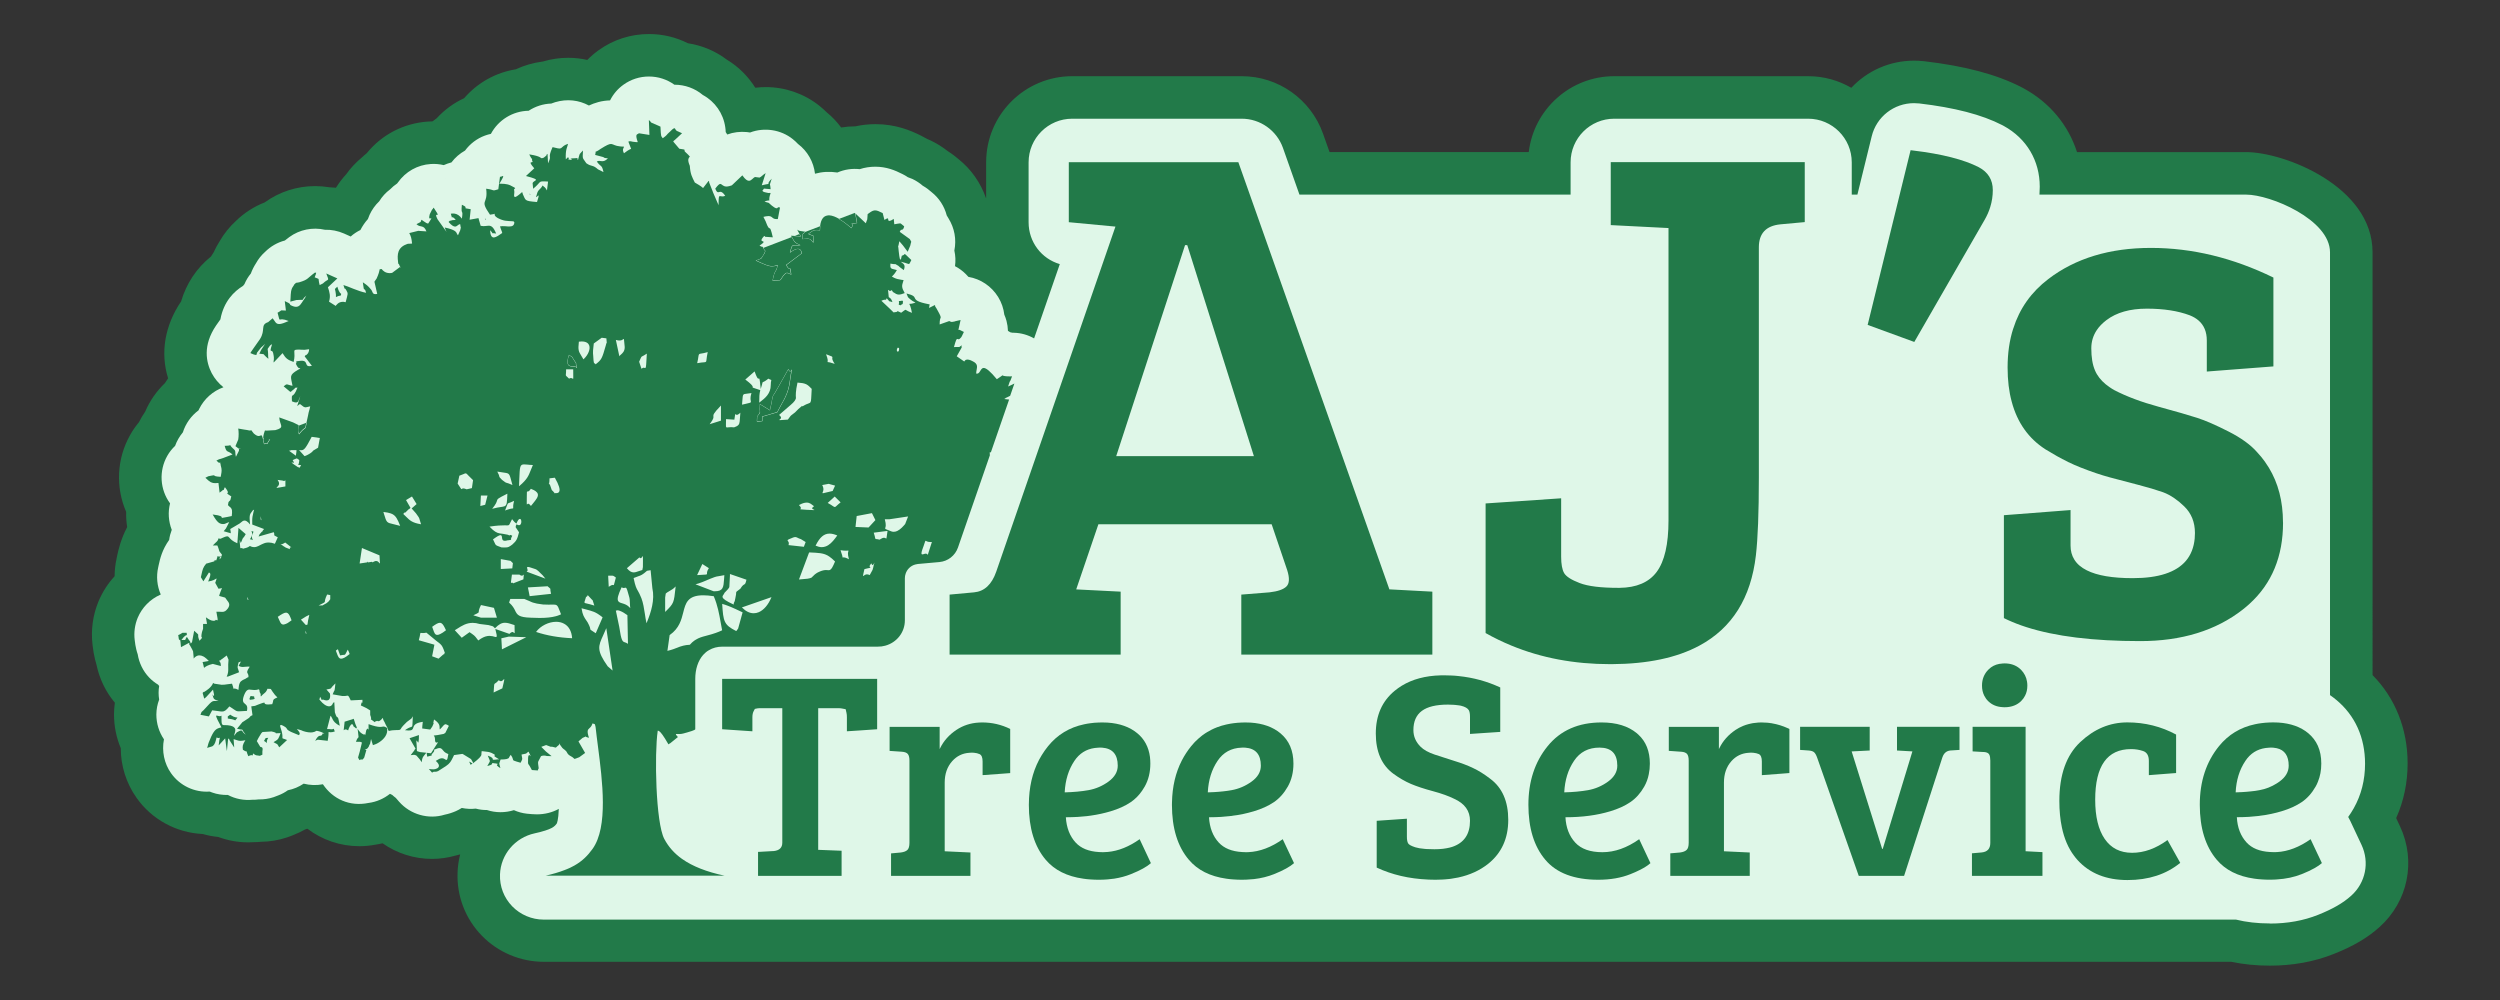
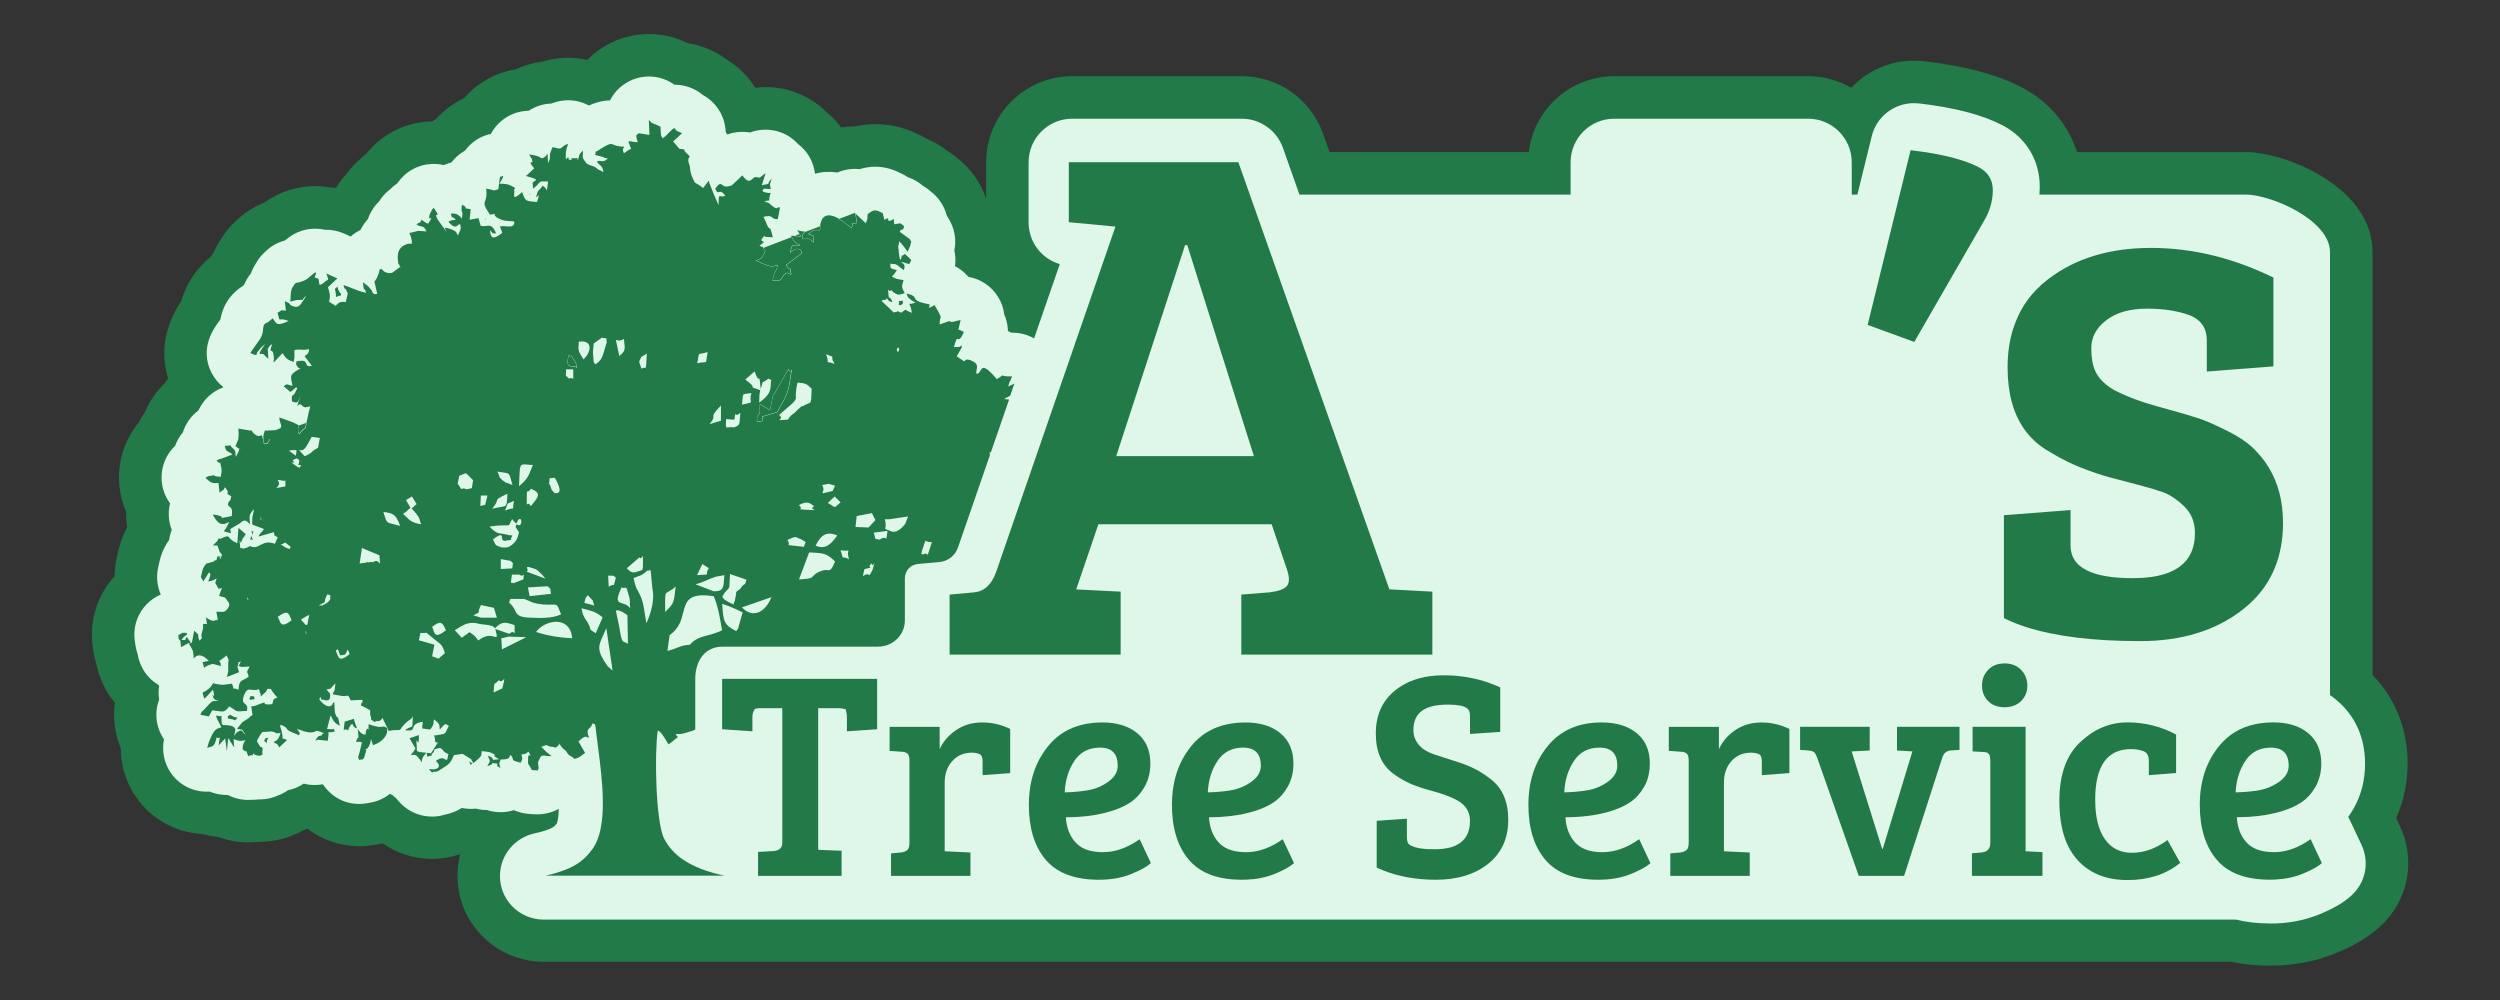
<svg xmlns="http://www.w3.org/2000/svg" id="Layer_1" data-name="Layer 1" viewBox="0 0 500 200">
  <rect x="0" y="0" width="500" height="200" fill="#333333" stroke="none" />
  <defs>
    <style>
      .cls-1 {
        fill: #dff7e8;
      }

      .cls-2 {
        fill: #227a49;
      }
    </style>
  </defs>
  <g>
    <path class="cls-2" d="M129.78,17.81c1.51,0,2.95.54,4.07,1.52l.37.16c.22-.03.44-.04.67-.04,1.58,0,3.08.58,4.24,1.62.02.02.04.03.07.04,1.82.91,3.08,2.66,3.37,4.68.07.47.08.95.04,1.42.93,1.14,1.37,2.25,1.54,3.26.04.01.07.03.11.04,1.15-1.06,2.65-1.65,4.22-1.65.22,0,.44.02.66.04.38.04.76.12,1.12.22.88-.45,1.87-.7,2.87-.7,1.4,0,2.77.48,3.86,1.35.33.26.64.56.9.87,2.07,1.44,3.05,3.99,2.52,6.47.34.34.65.73.9,1.15,1.28-.9,2.82-1.39,4.46-1.39.68,0,1.37.09,2.06.25.94-.54,2.01-.84,3.12-.84.42,0,.83.04,1.23.12.8-.32,1.75-.56,2.86-.56,1.76,0,3.11.59,4.33,1.21.38.18.73.41,1.05.66.36.1.71.23,1.05.38.58.28,1.12.65,1.59,1.1.74.38,1.23.81,1.49,1.03.05.04.1.08.17.14,1.21.94,2.01,2.29,2.29,3.75.19.26.36.53.51.81,1.01,1.59,1.28,3.43.76,5.23.49,1.52.36,3.2-.39,4.68,1.32.19,2.54.8,3.5,1.76.36.36.67.74.93,1.16,2.13.04,4.06,1.15,5.18,2.97.53.87.84,1.84.9,2.86.2.39.36.82.48,1.25.25.95.26,1.93.07,2.86.01.01.02.02.03.03.73.24,1.45.62,2.15,1.12.37.04.74.11,1.09.21h.07c.07,0,.13,0,.2,0s.13,0,.19,0c1.2.03,2.35.41,3.31,1.07.8.55,1.44,1.26,1.9,2.08l7.4-21.41-1.46-.14c-3.21-.31-5.63-2.97-5.63-6.19v-12c0-3.43,2.79-6.22,6.22-6.22h33.91c2.63,0,4.99,1.67,5.87,4.15l3.9,11.03h58.5v-8.96c0-3.43,2.79-6.22,6.22-6.22h38.79c3.43,0,6.22,2.79,6.22,6.22v8.96h5.59l3.33-13.55c.68-2.79,3.17-4.74,6.04-4.74.23,0,.47.02.71.04,6.83.79,11.99,2.12,15.76,4.06.02.01.04.02.05.03,3.96,2.08,6.13,5.67,6.13,10.09,0,1.38-.16,2.74-.48,4.07h44.26c4.37,0,14.27,4.65,14.27,9.03v89.96c.76.42,1.48.91,2.15,1.47,3.18,2.63,4.86,6.39,4.86,10.86,0,2.83-.66,5.4-1.94,7.67-.62,1.09-1.33,2.07-2.12,2.94.55.53,1,1.15,1.33,1.86l2.26,4.8c1.17,2.5.58,5.43-1.48,7.27-1.37,1.24-3.23,2.3-5.85,3.34-2.6,1.04-5.54,1.57-8.73,1.57-2.35,0-4.5-.25-6.46-.77H108.72c-1.68,0-3.31-.69-4.48-1.9-1.18-1.22-1.8-2.84-1.74-4.55.1-2.82,2.14-5.24,4.96-5.86,4.52-1,5.23-2,5.93-2.96.48-.66,1.12-2.59.79-8.11-.51-.06-1.01-.18-1.49-.35-.13.2-.29.39-.45.57-1.22,1.36-2.95,2.11-4.86,2.11-.51,0-1.03-.05-1.75-.12-.97-.11-1.9-.45-2.7-.97-.87.44-1.84.66-2.82.66-.8,0-1.6-.15-2.34-.45-.15.01-.29.02-.44.02-.68,0-1.36-.11-2-.34-.38.08-.78.11-1.17.11-.43,0-.87-.05-1.3-.13-.31-.06-.62-.15-.91-.26l-.98.63c-.27.17-.53.31-.8.43-.61.27-1.22.46-1.83.57-.63.21-1.28.32-1.95.32-1.79,0-3.5-.78-4.68-2.13l-.77-.88s-.06-.07-.09-.1c-.35-.24-.68-.52-.97-.84-.83-.31-1.58-.8-2.19-1.41l-.17.22c-1.03,1.38-2.56,2.25-4.25,2.44-.45.1-.92.16-1.39.16-2.42,0-4.53-1.34-5.66-3.58-.02-.04-.05-.1-.1-.18-.02-.04-.05-.09-.07-.14-.15.01-.3.02-.45.02-.23,0-.47-.01-.7-.04l-.43-.05c-.5.13-1.02.19-1.54.19-.93,0-1.85-.2-2.68-.6l-.17.16c-.98.91-2.22,1.48-3.53,1.62-.55.47-1.18.84-1.86,1.09-.25.11-.51.21-.77.3-.62.21-1.27.31-1.93.31-.13,0-.26,0-.39-.01-.34.06-.69.08-1.04.08-.06,0-.13,0-.19,0-.24.03-.48.04-.72.04-1.24,0-2.45-.36-3.47-1.05-.28.04-.56.06-.85.06-.69,0-1.39-.11-2.05-.35-.31-.11-.62-.24-.9-.4-.34.06-.69.09-1.03.09-2.02,0-3.92-.98-5.08-2.63-1.14-1.61-1.44-3.72-.8-5.64.02-.06.04-.11.05-.14.01-.05.02-.09.03-.14-1.1-1.14-1.76-2.7-1.76-4.39.01-.82.18-1.63.53-2.42.04-.12.08-.23.13-.34-.33-1.23-.27-2.5.14-3.66-.48-.41-.89-.9-1.22-1.44-.65-.32-1.24-.76-1.75-1.29-.89-.94-1.47-2.18-1.64-3.51-.12-.31-.22-.64-.3-.97-.1-.41-.18-.88-.25-1.52-.14-1.12.01-2.24.42-3.23.65-1.52,1.85-2.71,3.36-3.34.12-.07.26-.15.42-.23.64-.33,1.35-.54,2.08-.63.03-.06.06-.11.09-.16-.36-.45-.6-.88-.79-1.21v-.02c-.99-1.43-1.33-3.2-.94-4.9.04-.18.07-.34.1-.49.28-1.26.62-2.81,2.07-4.62.04-1.03.34-2.05.86-2.95-.96-1.67-1.13-3.63-.46-5.38.06-.16.13-.32.2-.47-.07-.08-.15-.15-.22-.23-1.99-1.98-2.39-5.07-.99-7.51.39-.69.92-1.29,1.56-1.79.27-1.08.83-2.08,1.63-2.89.36-1.61,1.36-3.05,2.85-3.95.02-.02.05-.03.07-.04.09-.28.2-.55.33-.81,1.07-2.14,3.21-3.47,5.59-3.47.54,0,1.08.07,1.6.21.12.02.4.07.74.12.1,0,.19,0,.28,0,.17,0,.34,0,.53.03.05-.07.11-.14.16-.21-.31-.76-.47-1.59-.46-2.42-1.18-.11-2.2-.52-3.05-.92-1.24-.58-2.27-1.57-2.9-2.78-1.14-2.22-.89-4.56.74-6.96.24-.35.55-.78.88-1.24l.03-.06c.09-.12.18-.23.26-.35.4-3.13,2.13-4.81,3.72-5.7l.23-.2c.19-.28.41-.54.65-.79.28-.81.73-1.56,1.32-2.19.04-.14.09-.27.14-.41.25-.7.58-1.25.81-1.59.35-.66.83-1.27,1.4-1.77.92-.93,2.09-1.56,3.38-1.79.3-.25.7-.59,1.25-.99,1.07-.78,2.34-1.19,3.67-1.19.58,0,1.15.08,1.71.24.17-.02.35-.02.52-.02.86,0,1.72.18,2.52.54l2.22.99c.26.12.51.25.75.4.77-1.14,1.88-2,3.2-2.45.42-1.07,1.04-2.03,1.86-2.84.09-.37.22-.74.38-1.1.38-.83.94-1.56,1.62-2.14.45-.83,1.09-1.55,1.87-2.1.43-.48.93-.88,1.49-1.2.12-.2.26-.38.4-.56,1.08-1.57,2.81-2.57,4.73-2.7.14,0,.27-.01.41-.01.8,0,1.57.15,2.28.43.07-.04.15-.09.22-.13.78-.46,1.66-.74,2.56-.83.67-1.22,1.71-2.16,2.93-2.7.72-1.18,1.81-2.1,3.13-2.59.44-.16.89-.27,1.35-.33.24-.06.49-.1.74-.13.02-.06.04-.12.07-.18.88-2.5,3.24-4.17,5.87-4.17.21,0,.43,0,.64.03,1.08-.91,2.46-1.45,3.92-1.47h.3c.34-.14.69-.27,1.06-.39.6-.18,1.21-.27,1.82-.27h.01c1.43,0,2.82.49,3.92,1.4.05,0,.11,0,.16.02,1.34-.78,2.75-1.39,4.5-1.39.26,0,.48.01.7.03.33-.34.71-.66,1.12-.93.44-1.08,1.16-2.02,2.12-2.71,1.07-.77,2.33-1.17,3.64-1.17M129.78,6.81c-3.64,0-7.12,1.12-10.06,3.24-.81.58-1.57,1.23-2.26,1.94-1.25-.29-2.54-.43-3.84-.43-1.69,0-3.37.25-4.99.73l-.12.03h-.04c-1.84.24-3.63.76-5.3,1.54-4.05.65-7.71,2.72-10.34,5.78-2.08.96-3.95,2.33-5.5,4.02-.28.2-.56.41-.83.62-.3,0-.59.02-.89.03-4.85.33-9.23,2.6-12.24,6.31-.35.28-.68.58-1.01.89-1.19.98-2.25,2.11-3.14,3.37-.76.82-1.44,1.72-2.03,2.67-.45-.05-.91-.08-1.37-.1-.92-.15-1.85-.23-2.78-.23-3.66,0-7.15,1.13-10.1,3.26-2.13.83-4.08,2.08-5.75,3.7-1.3,1.19-2.4,2.57-3.28,4.1-.45.71-.85,1.45-1.19,2.21-.18.27-.36.54-.52.81-2.87,2.31-4.92,5.38-5.98,8.98-3.29,4.86-4.18,10.31-2.6,15.38-.23.32-.44.65-.65.98-1.68,1.61-3.02,3.55-3.93,5.68-.47.68-.88,1.39-1.25,2.12-.65.78-1.23,1.61-1.73,2.5-2.75,4.82-2.95,10.55-.83,15.43-.02,1.02.04,2.04.2,3.05-1.27,2.43-1.74,4.52-2,5.71l-.02.11-.03.13-.03.15-.02.12c-.27,1.19-.4,2.41-.41,3.61-1.32,1.43-2.39,3.09-3.18,4.93l-.03.06-.02.06c-1.13,2.73-1.54,5.74-1.18,8.71.12,1.06.27,1.97.49,2.85.09.37.19.74.3,1.1.58,2.79,1.85,5.42,3.67,7.58-.1.73-.16,1.47-.17,2.21v.07s0,.07,0,.07c0,2.35.47,4.64,1.35,6.74,0,3.52,1.09,7.01,3.15,9.92,3.04,4.33,7.96,7.01,13.25,7.25,1.01.29,2.04.49,3.09.59,1.91.71,3.94,1.08,6.01,1.08.39,0,.79-.01,1.19-.04.44,0,.88-.03,1.31-.07,1.79-.02,3.55-.31,5.25-.88l.06-.02.06-.02c.45-.15.88-.32,1.3-.5.75-.3,1.48-.64,2.18-1.04.16-.05.31-.1.47-.16,2.95,2.24,6.57,3.5,10.41,3.5,1.06,0,2.14-.1,3.22-.31.48-.07.95-.16,1.41-.27,2.87,2.01,6.31,3.12,9.88,3.12,1.58,0,3.14-.22,4.66-.65.33-.07.65-.16.98-.25-.3,1.17-.48,2.39-.52,3.64-.17,4.73,1.55,9.2,4.83,12.59,3.23,3.34,7.74,5.25,12.39,5.25h337.52c2.42.51,5.01.77,7.73.77,4.59,0,8.91-.79,12.82-2.36,3.84-1.52,6.75-3.23,9.11-5.37,5.69-5.1,7.34-13.18,4.1-20.12l-.78-1.66c1.52-3.4,2.29-7.06,2.29-10.95,0-6.87-2.47-13.05-7.01-17.65V50.45c0-13.22-17.71-20.03-25.27-20.03h-33.84c-1.72-5.39-5.45-9.92-10.69-12.76-.13-.07-.26-.14-.39-.21h0c-4.97-2.56-11.36-4.26-19.53-5.21l-.17-.02h-.18c-.37-.05-.94-.09-1.62-.09-4.9,0-9.39,2.05-12.56,5.43-2.54-1.47-5.48-2.32-8.62-2.32h-38.79c-8.8,0-16.09,6.64-17.1,15.18h-39.84l-1.31-3.7c-2.44-6.87-8.96-11.48-16.24-11.48h-33.91c-9.5,0-17.22,7.72-17.22,17.22v7.21s-.03-.05-.04-.07c-1.06-3.04-2.95-5.74-5.48-7.77-.04-.03-.08-.06-.11-.09-.39-.33-1.11-.92-2.1-1.55-.99-.78-2.06-1.45-3.2-2.01l-.17-.08-.17-.08c-.18-.08-.35-.15-.53-.23-.37-.22-.75-.42-1.13-.61-2.19-1.11-5.21-2.35-9.21-2.35-1.35,0-2.7.15-4.02.44-.02,0-.05,0-.07,0-.93,0-1.85.08-2.77.23-.82-1.11-1.78-2.13-2.87-3.02-.47-.47-.97-.91-1.49-1.33-3.03-2.41-6.82-3.73-10.7-3.73-.7,0-1.41.04-2.11.13-1.42-2.27-3.36-4.21-5.69-5.62-2.29-1.73-4.97-2.85-7.79-3.28-2.38-1.2-5.03-1.84-7.75-1.84h0Z" />
    <g>
      <path class="cls-1" d="M468.55,177.28c-1.37,1.24-3.23,2.3-5.85,3.34-2.6,1.04-5.54,1.57-8.73,1.57-2.35,0-4.5-.25-6.46-.77H108.72c-1.68,0-3.31-.69-4.48-1.9-1.18-1.22-1.8-2.84-1.74-4.55.1-2.82,2.14-5.24,4.96-5.86,4.52-1,5.23-2,5.93-2.96.48-.66,1.12-2.59.79-8.11-.51-.06-1.01-.18-1.49-.35-.13.2-.29.39-.45.57-1.22,1.36-2.95,2.11-4.86,2.11-.51,0-1.03-.05-1.75-.12-.97-.11-1.9-.45-2.7-.97-1.58.8-3.52.88-5.16.21-.83.06-1.67-.05-2.44-.32-.8.16-1.65.15-2.47-.02-.31-.06-.62-.15-.91-.26l-.98.63c-.27.17-.53.31-.8.43-.61.27-1.22.46-1.83.57-.63.21-1.28.32-1.95.32-1.79,0-3.5-.78-4.68-2.13l-.77-.88s-.06-.07-.09-.1c-.35-.24-.68-.52-.97-.84-.83-.31-1.58-.8-2.19-1.41l-.17.22c-1.03,1.38-2.56,2.25-4.25,2.44-.45.1-.92.16-1.39.16-2.42,0-4.53-1.34-5.66-3.58-.02-.04-.05-.1-.1-.18-.02-.04-.05-.09-.07-.14-.38.03-.77.02-1.15-.02l-.43-.05c-1.41.36-2.93.21-4.22-.41l-.17.16c-.98.91-2.22,1.48-3.53,1.62-.55.47-1.18.84-1.86,1.09-.25.11-.51.21-.77.3-.75.25-1.53.35-2.32.3-.41.07-.82.09-1.23.08-1.48.17-2.97-.19-4.19-1.01-.96.13-1.97.04-2.9-.29-.31-.11-.62-.24-.9-.4-.34.06-.69.09-1.03.09-2.02,0-3.92-.98-5.08-2.63-1.14-1.61-1.44-3.72-.8-5.64.02-.06.04-.11.05-.14.01-.05.02-.09.03-.14-1.1-1.14-1.76-2.7-1.76-4.39.01-.82.18-1.63.53-2.42.04-.12.08-.23.13-.34-.33-1.23-.27-2.5.14-3.66-.48-.41-.89-.9-1.22-1.44-.65-.32-1.24-.76-1.75-1.29-.89-.94-1.47-2.18-1.64-3.51-.12-.31-.22-.64-.3-.97-.1-.41-.18-.88-.25-1.52-.14-1.12.01-2.24.42-3.23.65-1.52,1.85-2.71,3.36-3.34.12-.07.26-.15.42-.23.64-.33,1.35-.54,2.08-.63.03-.06.06-.11.09-.16-.36-.45-.6-.88-.79-1.21v-.02c-.99-1.43-1.33-3.2-.94-4.9.04-.18.07-.34.1-.49.28-1.26.62-2.81,2.07-4.62.04-1.03.34-2.05.86-2.95-.96-1.67-1.13-3.63-.46-5.38.06-.16.13-.32.2-.47-.07-.08-.15-.15-.22-.23-1.99-1.98-2.39-5.07-.99-7.51.39-.69.92-1.29,1.56-1.79.27-1.08.83-2.08,1.63-2.89.36-1.61,1.36-3.05,2.85-3.95.02-.02.05-.03.07-.04.09-.28.2-.55.33-.81,1.07-2.14,3.21-3.47,5.59-3.47.54,0,1.08.07,1.6.21.12.02.4.07.74.12.26-.01.51-.01.81.02.05-.07.11-.14.16-.21-.31-.76-.47-1.59-.46-2.42-1.18-.11-2.2-.52-3.05-.92-1.24-.58-2.27-1.57-2.9-2.78-1.14-2.22-.89-4.56.74-6.96.24-.35.55-.78.88-1.24l.03-.06c.09-.12.18-.23.26-.35.4-3.13,2.13-4.81,3.72-5.7l.23-.2c.19-.28.41-.54.65-.79.28-.81.73-1.56,1.32-2.19.04-.14.09-.27.14-.41.25-.7.58-1.25.81-1.59.35-.66.83-1.27,1.4-1.77.92-.93,2.09-1.56,3.38-1.79.3-.25.7-.59,1.25-.99,1.07-.78,2.34-1.19,3.67-1.19.58,0,1.15.08,1.71.24,1.04-.09,2.08.09,3.04.52l2.22.99c.26.12.51.25.75.4.77-1.14,1.88-2,3.2-2.45.42-1.07,1.04-2.03,1.86-2.84.09-.37.22-.74.38-1.1.38-.83.94-1.56,1.62-2.14.45-.83,1.09-1.55,1.87-2.1.43-.48.93-.88,1.49-1.2.12-.2.26-.38.4-.56,1.08-1.57,2.81-2.57,4.73-2.7.94-.06,1.85.09,2.69.42.07-.04.15-.09.22-.13.78-.46,1.66-.74,2.56-.83.67-1.22,1.71-2.16,2.93-2.7.72-1.18,1.81-2.1,3.13-2.59.44-.16.89-.27,1.35-.33.24-.06.49-.1.74-.13.02-.06.04-.12.07-.18.88-2.5,3.24-4.17,5.87-4.17.21,0,.43.01.64.03,1.08-.91,2.46-1.45,3.92-1.47h.3c.34-.14.69-.27,1.06-.39.6-.18,1.21-.27,1.82-.27h.01c1.43,0,2.82.49,3.92,1.4.05,0,.11.01.16.02,1.34-.78,2.75-1.39,4.5-1.39.26,0,.48.01.7.03.33-.34.71-.66,1.12-.93.44-1.08,1.16-2.02,2.12-2.71,1.07-.77,2.33-1.17,3.64-1.17,1.51,0,2.95.54,4.07,1.52l.37.16c.22-.03.44-.04.67-.04,1.58,0,3.08.58,4.24,1.62.02.02.04.03.07.04,1.82.91,3.08,2.66,3.37,4.68.07.47.08.95.04,1.42.93,1.14,1.37,2.25,1.54,3.26.04.01.07.03.11.04,1.15-1.06,2.65-1.65,4.22-1.65.22,0,.44.02.66.04.38.04.76.12,1.12.22.88-.45,1.87-.7,2.87-.7,1.4,0,2.77.48,3.86,1.35.33.26.64.56.9.87,2.07,1.44,3.05,3.99,2.52,6.47.34.34.65.73.9,1.15,1.28-.9,2.82-1.39,4.46-1.39.68,0,1.37.09,2.06.25.94-.54,2.01-.84,3.12-.84.42,0,.83.04,1.23.12.8-.32,1.75-.56,2.86-.56,1.76,0,3.11.59,4.33,1.21.38.18.73.41,1.05.66.36.1.71.23,1.05.38.58.28,1.12.65,1.59,1.1.74.38,1.23.81,1.49,1.03.05.04.1.08.17.14,1.21.94,2.01,2.29,2.29,3.75.19.26.36.53.51.81,1.01,1.59,1.28,3.43.76,5.23.49,1.52.36,3.2-.39,4.68,1.32.19,2.54.8,3.5,1.76.36.36.67.74.93,1.16,2.13.04,4.06,1.15,5.18,2.97.53.87.84,1.84.9,2.86.2.39.36.82.48,1.25.25.95.26,1.93.07,2.86.01.01.02.02.03.03.73.24,1.45.62,2.15,1.12.37.04.74.11,1.09.21h.07c.13-.01.26-.01.39,0,1.2.03,2.35.41,3.31,1.07.8.55,1.44,1.26,1.9,2.08l7.4-21.41-1.46-.14c-3.21-.31-5.63-2.97-5.63-6.19v-12c0-3.43,2.79-6.22,6.22-6.22h33.91c2.63,0,4.99,1.67,5.87,4.15l3.9,11.03h58.5v-8.96c0-3.43,2.79-6.22,6.22-6.22h38.79c3.43,0,6.22,2.79,6.22,6.22v8.96h5.59l3.33-13.55c.68-2.79,3.17-4.74,6.04-4.74.23,0,.47.02.71.04,6.83.79,11.99,2.12,15.76,4.06.02.01.04.02.05.03,3.96,2.08,6.13,5.67,6.13,10.09,0,1.38-.16,2.74-.48,4.07h44.26c4.37,0,14.27,4.65,14.27,9.03v89.96c.76.42,1.48.91,2.15,1.47,3.18,2.63,4.86,6.39,4.86,10.86,0,2.83-.66,5.4-1.94,7.67-.62,1.09-1.33,2.07-2.12,2.94.55.53,1,1.15,1.33,1.86l2.26,4.8c1.17,2.5.58,5.43-1.48,7.27Z" />
      <path class="cls-1" d="M453.97,184.69c-2.45,0-4.73-.26-6.78-.77H108.72c-2.35,0-4.64-.97-6.28-2.66-1.66-1.72-2.53-3.98-2.44-6.38.14-3.97,2.99-7.35,6.92-8.21,3.57-.79,4.01-1.39,4.44-1.98,0,0,.32-.64.4-2.91-1.31.71-2.8,1.09-4.38,1.09-.64,0-1.27-.06-1.99-.13-.91-.1-1.79-.34-2.61-.71-1.75.55-3.67.55-5.41-.03-.74.02-1.5-.09-2.22-.28-.92.11-1.87.06-2.79-.13l-.04.02c-.4.25-.76.44-1.14.61-.73.32-1.48.56-2.23.71-3.26,1.02-6.9-.04-9.13-2.59l-.66-.76c-.25-.19-.49-.38-.71-.59-.16-.07-.31-.15-.46-.23-1.23.98-2.72,1.63-4.31,1.83-3.73.77-7.12-.77-9.1-3.74-1.28.25-2.6.2-3.85-.12-.96.65-2.04,1.1-3.16,1.32-.6.43-1.25.78-1.95,1.04-.29.13-.59.24-.89.34-.99.33-1.98.47-3.01.45-.4.05-.82.08-1.25.07-1.7.16-3.4-.17-4.89-.96-1.08.02-2.15-.13-3.15-.49-.17-.06-.33-.12-.49-.19-3.04.22-5.99-1.19-7.73-3.67-1.38-1.95-1.88-4.42-1.42-6.78-.99-1.45-1.52-3.17-1.52-4.97.01-1.04.2-2.03.56-2.98-.15-.9-.15-1.81,0-2.71-.07-.09-.14-.18-.21-.27-.66-.4-1.27-.88-1.81-1.45-1.2-1.26-1.99-2.89-2.27-4.63-.11-.32-.21-.65-.29-1-.13-.53-.23-1.12-.31-1.84-.19-1.5.02-3.06.6-4.46.89-2.09,2.5-3.72,4.55-4.62.02,0,.04-.02.06-.03-.74-1.7-.93-3.61-.51-5.44l.1-.47c.27-1.23.67-3.01,2.09-5.01.09-.69.27-1.36.52-2.01-.66-1.71-.78-3.55-.34-5.3-2.02-2.74-2.28-6.49-.54-9.53.41-.72.93-1.38,1.55-1.97.35-.98.88-1.9,1.55-2.7.55-1.75,1.65-3.3,3.13-4.4.04-.1.09-.19.13-.28,1.03-2.07,2.78-3.59,4.86-4.34-.97-.77-1.78-1.74-2.36-2.84-1.1-2.14-1.83-5.51.89-9.52.22-.32.49-.69.77-1.09l.09-.13c.66-3.59,2.73-5.6,4.53-6.7.09-.12.18-.23.28-.35.32-.76.75-1.48,1.28-2.12.27-.74.61-1.4,1.01-2.02.47-.86,1.1-1.65,1.83-2.3,1.12-1.11,2.47-1.89,3.96-2.28.27-.22.56-.45.91-.7,2.03-1.48,4.64-2.01,7.1-1.45,1.29-.04,2.61.22,3.82.75l1.34.6c.58-.52,1.23-.95,1.94-1.3.41-.8.91-1.53,1.5-2.19.09-.28.2-.56.33-.84.47-1.02,1.13-1.95,1.94-2.72.56-.92,1.3-1.73,2.17-2.38.42-.44.89-.83,1.4-1.17.05-.07.1-.13.15-.19,1.53-2.18,3.92-3.54,6.58-3.71.89-.06,1.75.02,2.6.22.49-.22,1.01-.4,1.54-.54.73-.97,1.67-1.78,2.72-2.37,1-1.36,2.39-2.41,3.96-2.99.4-.15.81-.26,1.21-.35,1.48-2.77,4.36-4.57,7.55-4.62,1.34-.88,2.91-1.39,4.52-1.44.25-.09.51-.19.77-.27,2.41-.72,4.76-.42,6.76.66,1.15-.53,2.54-.98,4.2-1.02.02-.01.04-.03.05-.04.63-1.24,1.54-2.3,2.66-3.1,1.49-1.07,3.25-1.64,5.1-1.64s3.62.58,5.09,1.64h.02c2.08,0,4.08.72,5.66,2.05,2.43,1.31,4.1,3.69,4.49,6.44.05.32.08.64.09.98.11.16.21.33.31.49,1.23-.46,2.58-.62,3.93-.49.21.02.42.05.63.09,2.86-1.09,6.19-.57,8.54,1.32.36.28.72.62,1.04.96,1.93,1.45,3.14,3.62,3.41,5.96,1.41-.39,2.9-.48,4.48-.24,1.4-.61,2.96-.84,4.46-.67,1.01-.33,2.06-.49,3.11-.49,2.24,0,3.95.71,5.46,1.48.33.16.7.37,1.06.62.3.1.6.22.91.35.79.38,1.46.82,2.05,1.34.78.44,1.33.9,1.6,1.14.04.03.1.08.18.15,1.5,1.18,2.56,2.82,3.04,4.67.12.18.23.37.34.56,1.22,1.97,1.63,4.23,1.18,6.46.23,1.03.28,2.08.13,3.12.79.41,1.52.94,2.17,1.59.18.18.35.36.51.55,2.46.42,4.62,1.87,5.96,4.04.67,1.09,1.07,2.27,1.22,3.51.17.39.32.81.44,1.25.17.65.27,1.33.29,2,.16.09.32.19.48.29.15.03.3.06.45.09.1,0,.2,0,.29,0,1.42.04,2.79.43,4.01,1.13l5.14-14.86c-3.66-1.07-6.24-4.42-6.24-8.36v-12c0-4.81,3.91-8.72,8.72-8.72h33.91c3.69,0,6.99,2.34,8.23,5.81l3.31,9.37h54.23v-6.46c0-4.81,3.91-8.72,8.72-8.72h38.79c4.81,0,8.72,3.91,8.72,8.72v6.46h1.13l2.86-11.65c.95-3.91,4.44-6.64,8.47-6.64.29,0,.58.02.88.05h.11c7.14.84,12.57,2.25,16.62,4.33l.32.17c4.59,2.52,7.21,6.94,7.21,12.17,0,.52-.02,1.05-.06,1.57h41.34c4.86,0,16.77,4.99,16.77,11.53v88.57c.43.3.85.61,1.25.95,3.76,3.11,5.76,7.53,5.76,12.78,0,3.24-.76,6.24-2.26,8.9-.34.61-.72,1.19-1.11,1.74.15.25.29.51.41.78l2.25,4.79c1.65,3.52.82,7.61-2.07,10.19-1.59,1.44-3.69,2.65-6.6,3.81-2.89,1.16-6.14,1.75-9.65,1.75ZM111.67,154.67l1.86.66c.31.11.63.19.95.22l2.08.24.12,2.09c.4,6.62-.53,8.72-1.26,9.73-1.13,1.56-2.39,2.82-7.41,3.93-1.71.38-2.94,1.82-3,3.51-.04,1.03.33,1.99,1.04,2.72.7.72,1.68,1.14,2.68,1.14h339.12l.32.08c1.72.46,3.67.69,5.82.69,2.87,0,5.49-.47,7.8-1.39,2.35-.93,3.96-1.84,5.1-2.87h.01c1.23-1.11,1.58-2.86.88-4.36l-2.26-4.79c-.2-.42-.47-.8-.8-1.12l-1.75-1.68,1.63-1.8c.67-.74,1.28-1.58,1.8-2.5,1.07-1.9,1.61-4.06,1.61-6.43,0-3.71-1.37-6.79-3.95-8.93-.55-.46-1.14-.86-1.77-1.21l-1.29-.71V50.45c0-2.2-7.81-6.53-11.77-6.53h-47.43l.74-3.08c.27-1.13.41-2.3.41-3.48,0-3.51-1.66-6.23-4.79-7.88l-.21-.11c-3.51-1.76-8.32-2.97-14.72-3.71-.11,0-.27-.02-.42-.02-1.72,0-3.2,1.17-3.61,2.83l-3.8,15.46h-10.05v-11.46c0-2.05-1.67-3.72-3.72-3.72h-38.79c-2.05,0-3.72,1.67-3.72,3.72v11.46h-62.77l-4.49-12.7c-.53-1.49-1.94-2.48-3.51-2.48h-33.91c-2.05,0-3.72,1.67-3.72,3.72v12c0,1.92,1.45,3.52,3.37,3.7l4.62.44-10.26,29.68-2.72-4.86c-.28-.5-.66-.92-1.14-1.24-.58-.4-1.25-.61-1.96-.63h-.12s-.55,0-.55,0l-.4-.09c-.21-.06-.44-.1-.68-.13l-.65-.07-.53-.38c-.5-.36-1-.62-1.48-.78l-.56-.19-1.37-1.37.24-1.35c.12-.58.11-1.18-.04-1.72-.07-.26-.17-.52-.29-.74l-.24-.47-.03-.53c-.04-.6-.22-1.18-.54-1.71-.67-1.08-1.82-1.75-3.09-1.77l-1.36-.03-.72-1.16c-.15-.24-.33-.47-.57-.71-.57-.57-1.29-.94-2.09-1.05l-3.45-.5,1.58-3.11c.45-.88.53-1.87.24-2.78l-.24-.73.21-.73c.32-1.11.16-2.21-.47-3.2l-.09-.15c-.1-.18-.21-.35-.33-.52l-.33-.45-.11-.55c-.17-.9-.66-1.7-1.37-2.25l-.3-.25c-.22-.19-.53-.45-.97-.68l-.32-.17-.26-.25c-.28-.26-.6-.49-.95-.66-.17-.07-.41-.16-.63-.22l-.48-.13-.39-.31c-.2-.16-.4-.28-.58-.37-1.23-.62-2.13-.97-3.26-.97-.66,0-1.29.12-1.93.38l-.69.28-.73-.15c-.84-.17-1.81-.03-2.62.44l-.85.49-.96-.22c-1.8-.42-3.28-.12-4.52.75l-2.21,1.55-1.38-2.32c-.13-.23-.31-.46-.52-.66l-.96-.96.28-1.33c.32-1.51-.27-3.04-1.5-3.89l-.27-.19-.21-.25c-.15-.18-.34-.36-.53-.51-1.13-.9-2.73-1.06-4.04-.39l-.87.44-.94-.26c-.26-.07-.5-.12-.72-.14-.11-.01-.26-.03-.4-.03-.94,0-1.83.35-2.53.99l-.99.91-3.02-.79-.27-1.58c-.12-.72-.45-1.41-1.01-2.1l-.64-.78.09-1.01c.03-.29.02-.58-.02-.84-.17-1.17-.86-2.17-1.87-2.74l-.34-.11-.48-.43c-.73-.65-1.82-1.05-2.84-.91l-.69.1-1.37-.59-.29-.26c-1.25-1.09-3.25-1.18-4.6-.2-.56.4-1,.96-1.27,1.62l-.29.72-.65.43c-.24.16-.48.36-.7.58l-.83.85-1.19-.11c-.15-.01-.3-.02-.48-.02-1.02,0-1.96.3-3.24,1.05l-.84.49-.78-.17h-.7l-.69-.57c-.93-.77-2.25-1.02-3.44-.66-.25.08-.54.19-.83.31l-.46.19h-.79c-.82.01-1.65.33-2.31.88l-.8.68-1.05-.1c-1.71-.17-3.34.86-3.91,2.48l-.55,1.61-1.57.23c-.15.02-.29.04-.43.07l-.29.06c-.28.04-.55.1-.82.2-.76.28-1.4.82-1.85,1.54l-.41.67-.71.32c-.73.33-1.36.9-1.75,1.62l-.63,1.15-1.31.13c-.55.06-1.08.23-1.54.5l-1.38-2.09,1.28,2.15-1.19.68-1.11-.44c-.52-.2-1.06-.29-1.62-.25-1.14.08-2.17.67-2.83,1.62l-.09.12c-.08.1-.16.2-.22.3l-.34.57-.57.33c-.33.19-.62.42-.87.7l-.19.21-.23.16c-.46.33-.85.76-1.11,1.25l-.22.41-.35.3c-.41.35-.75.79-.97,1.28-.09.21-.17.44-.22.65l-.17.69-.51.5c-.56.55-.99,1.21-1.29,1.97l-.42,1.08-1.1.37c-.79.27-1.46.78-1.93,1.48l-1.35,2-2.05-1.28c-.15-.09-.31-.17-.47-.25l-2.19-.98c-.58-.26-1.19-.37-1.81-.31l-.46.04-.44-.13c-1.11-.32-2.3-.1-3.22.57-.45.33-.78.61-1.04.82l-.08.07-.51.42-.65.12c-.77.14-1.47.51-2.04,1.09l-.13.12c-.34.3-.63.66-.84,1.06l-.14.23c-.22.33-.4.68-.53,1.03l-.03.09c-.02.05-.04.1-.06.16l-.17.58-.42.44c-.34.37-.61.82-.78,1.3l-.18.52-.38.4c-.16.17-.29.32-.38.46l-.18.27-.67.58-.23.13c-1.43.8-2.23,2.05-2.46,3.83l-.07.58-.33.49c-.08.12-.16.23-.25.34l-.24.35c-.26.37-.51.71-.71,1-1.43,2.11-1.06,3.46-.58,4.4.37.72.99,1.31,1.74,1.66.64.3,1.4.62,2.22.7l2.3.21-.03,2.31c0,.49.09.99.27,1.44l.52,1.29-1.79,2.48-1.45-.12c-.17-.02-.32-.01-.47,0h-.23s-.23-.02-.23-.02c-.28-.04-.53-.08-.68-.11l-.34-.07c-.31-.08-.63-.12-.95-.12-1.42,0-2.71.8-3.35,2.09-.07.15-.14.3-.19.46l-.32,1-.87.44c-.86.53-1.45,1.36-1.67,2.33l-.16.7-.5.51c-.48.49-.82,1.09-.98,1.74l-.21.83-.68.53c-.39.3-.7.66-.92,1.05-.85,1.48-.61,3.33.58,4.51l.12.12c.08.08.16.16.23.24l1.06,1.22-.68,1.47c-.04.09-.09.19-.12.29-.41,1.06-.3,2.25.28,3.26l.72,1.25-.72,1.25c-.32.55-.5,1.18-.53,1.8l-.03.82-.51.64c-1.08,1.35-1.32,2.43-1.58,3.58-.03.17-.06.33-.1.51-.23,1.02-.03,2.09.55,2.94l.13.21c.18.32.34.6.56.87l1.07,1.33-.85,1.48-.6,1.19-1.35.21c-.45.05-.88.18-1.24.37-.13.06-.22.12-.3.16l-.3.15c-.91.38-1.63,1.1-2.02,2.01-.24.58-.32,1.25-.24,1.94.06.54.12.92.2,1.24.06.25.13.47.2.66l.11.28.04.3c.1.8.45,1.55.98,2.11.3.31.66.58,1.04.77l.65.32.38.62c.2.33.44.61.71.84l1.3,1.11-.57,1.62c-.25.7-.28,1.46-.08,2.18l.23.86-.37.81s-.02.07-.04.1l-.09.22c-.21.47-.31.94-.32,1.44,0,.97.38,1.92,1.06,2.63l.9.94-.41,1.86c-.39,1.18-.22,2.45.46,3.41.81,1.15,2.23,1.77,3.64,1.52l.88-.15.78.44c.08.05.24.12.5.22.53.19,1.14.25,1.73.17l.94-.13.79.53c.73.49,1.62.7,2.51.6l.18-.02h.18c.28.01.53,0,.75-.04l.29-.05.29.02c.47.03.93-.03,1.37-.18.17-.06.37-.13.55-.21l.15-.06c.4-.15.77-.36,1.1-.64l.59-.5.77-.08c.77-.08,1.51-.42,2.09-.96l1.41-1.33,1.55.74c.76.37,1.68.45,2.52.24l.45-.11.89.1c.22.02.46.03.67.01l1.81-.14.65,1.58c.06.09.09.17.12.23.72,1.42,1.96,2.22,3.44,2.22.26,0,.55-.03.85-.1l.26-.04c1.02-.11,1.91-.63,2.53-1.45l1.93-2.5,2.01,2.01c.37.37.82.66,1.3.84l.57.21.41.45c.15.16.33.32.53.46l.56.52.77.88c.97,1.11,2.53,1.56,3.96,1.08l.35-.09c.41-.07.84-.21,1.26-.4.16-.07.32-.16.48-.26l2.01-1.3,1.18.44c.17.06.34.11.51.14.53.11,1.04.11,1.5.02l.67-.13.65.23c.45.16.94.22,1.43.19l.58-.04.54.22c.97.39,2.15.35,3.09-.13l1.28-.65,1.21.78c.49.32,1.05.52,1.62.58.67.07,1.09.1,1.47.1,1.19,0,2.26-.45,3-1.28.07-.08.15-.17.21-.26l1.07-1.66ZM143.23,32.79s.03.01.04.02l-.04-.02Z" />
    </g>
  </g>
  <g>
    <path class="cls-2" d="M201.12,79.61s.13-.1.23-.11c.25-.14.47-.25.68-.34l.85-2.46c-.1.05-.24.12-.43.22-.17.08-.39.18-.65.3-.03.02-.06.03-.09.04l-.08.04.02-.09c.28-.9.31-.93.36-.97.03-.04.09-.09.4-.97-.15.01-.3.01-.45.01-1.11,0-1.37-.14-1.46-.21,0-.01-.01-.02-.02-.02v.02c-.1.07-.33.27-1.02.71-.02.01-.04.03-.06.04l-.04.02-.02-.03c-1.24-1.5-2.09-2.22-2.6-2.22-.06,0-.11.01-.16.03-.23.07-.36.3-.51.53-.11.2-.23.39-.4.5-.11.07-.24.1-.4.07h-.03v-.04c0-.23.04-.46.08-.68.13-.67.24-1.24-.73-1.72-.6-.34-1.07-.44-1.39-.32h-.01c-.12.06-.21.14-.28.26,0,.01-.02.03-.03.04l-.02.05-1.51-1.05,1-1.78c-.08-.1-.03-.25,0-.36.01-.02.01-.04.01-.06-.02,0-.04.02-.07.05-.04.02-.09.05-.16.1-.06.04-.13.09-.22.16,0,.01-.02.02-.04.03h-.01s-1.07.01-1.07.01l.02-.06c.39-1.41.5-1.56.65-1.56.04,0,.08.02.11.03.04.02.09.04.14.04.15,0,.32-.13.54-.41.11-.16.19-.35.27-.53.08-.18.16-.36.26-.53l-.84-.41h-.26l.44-1.98-.93.21s-.06,0-.09.02c-.02,0-.03,0-.05.02h-.02s-.11.06-.18.06c-.22.05-.36.08-.48.08-.16,0-.27-.06-.52-.18l-1.92.68v-.07c0-.83.13-1.11.2-1.27q.1-.21-.52-1.3c-.1-.18-.21-.37-.34-.61l-.23-.34h0c0-.11,0-.2-.07-.29l-1,.5-.16.08.12-.71c-2.59-.49-2.77-.88-2.96-1.27-.13-.29-.27-.57-1.62-.9,0-.01-.03-.02-.05-.02.12.28.19.46.23.58q.09.28.55.61c.12.09.29.21.5.37l.06.03h.01s.44.23.44.23h.02s-.1.04-.1.04c-.57.2-.9.23-1.1.23h-.04s-.02-.01-.03,0c0,.01.02.03.03.04.09.17.32.6.5,1.66h0s.01.09.01.09l-.07-.03c-.58-.22-.86-.38-1.03-.49-.1-.05-.15-.09-.2-.09t-.02.01s-.11.06-.23.14c-.11.09-.27.22-.52.39-.02.01-.04.03-.06.04h-.02s-.02,0-.02,0c-.32-.14-.53-.24-.67-.31-.02,0-.04-.01-.06-.02.01.02.01.05,0,.07-.01.03-.02.05-.05.07-.02,0-.04.02-.07.02-.09.04-.23.06-.43.07h-.02s-.07.05-.13.05c-.05,0-.09-.02-.13-.07l-.67-.66-1.7-1.6.05-.03c.27-.12.47-.19.65-.19.05,0,.09.01.12.01.02,0,.04.01.05.01.04,0,.07-.01.16-.24l.02-.07.05.05s.04.05.06.06c.07.09.14.17.19.23.23.26.26.29.31.3h.02c.07,0,.19,0,.53.14-.03-.08-.06-.16-.08-.22q-.18-.5-.55-.71l-.11-.07v-.02c-.05-.48-.08-.8-.1-1.02-.04-.32-.04-.37-.01-.4h.01s.02,0,.02,0c.03,0,.05.02.08.05h.01c.04.06.09.11.16.13h.01s.05.02.08.02c.09,0,.2-.05.31-.14l.03-.03.03.04s.02.03.03.05c.13.19.16.25.16.29.01.01.02.01.03.02.01,0,.02,0,.04.02,0,0,.01,0,.02.01.01.01.04.02.06.03.06.04.12.08.2.12.11.07.21.13.29.18.03.01.05.02.07.03.18.08.33.11.5.11.31,0,.67-.11,1.16-.3-.67-1.16-.57-1.48-.31-2.31.03-.09.06-.19.09-.29-.17-.02-.32-.05-.44-.06q-.9-.12-1.43-.39c-.11-.06-.24-.13-.42-.22l-.05-.02.04-.05c.22-.2.53-.52.96-1.26-.2-.06-.38-.1-.53-.14-.64-.14-.86-.19-.77-1.11v-.04h.04s.1.01.18.03c.16.03.44.08.82.08h.02s.06.05.06.05l.49.29.24.23.83.62v-.02c.36-.93.04-1.17-.36-1.46-.03-.03-.06-.05-.09-.08l-.17-.12.21.05c.5.11.83.23,1.05.3.17.06.29.1.37.1.1,0,.15-.08.28-.35.06-.12.12-.26.22-.44-.25-.24-.45-.44-.62-.59-.41-.4-.59-.58-.68-.61h-.02s-.04.02-.08.06c-.04.05-.11.12-.23.18h-.01c-.06.04-.13.06-.21.08-.02.01-.04.02-.06.02-.02.04-.05.18-.07.28-.04.23-.07.37-.12.44-.02.04-.05.05-.07.05-.08,0-.18,0-.36-1.69-.05-.7-.09-.84-.11-.88-.01-.02,0-.03,0-.05.05-.1.13-.44.22-.96v-.09s.14.14.14.14l.6.7.95,1.27.02-.04.5-1.21c.08-.41.14-.59.18-.69.01-.06.01-.12-.03-.16-.04-.07-.12-.19-.25-.44l-2.01-1.45.02-.04c.1-.21.19-.38.31-.38.02,0,.04,0,.07.02.08-.01.39-.08.49-.7-.18-.15-.31-.26-.41-.34-.21-.19-.28-.25-.44-.25-.09,0-.23.03-.44.06-.17.03-.37.07-.64.11h-.05l-.11-1.07h0c-.1.06-.19.12-.28.17h0c-.08.06-.16.1-.23.13-.01,0-.03.01-.05.02-.04.02-.08.04-.12.04-.08.04-.15.05-.2.05-.2,0-.22-.17-.23-.3-.01-.15-.03-.21-.12-.21-.02,0-.04.01-.07.01-.02.01-.05.02-.08.03-.02.01-.04.02-.05.02-.09.04-.19.09-.31.17-.02.01-.05.03-.07.05l-.05.03-.35-1.37c-.75-.38-1.14-.54-1.51-.54-.16,0-.3.03-.46.09-.04.02-.08.03-.12.05-.06.03-.13.07-.2.11-.05.03-.1.06-.16.1-.16.1-.35.24-.56.4-.02.25-.03.44-.04.59-.03.46-.03.47-.08.59-.04.07-.1.19-.2.54-.01,0-.01.03-.02.05l-.02.06-1.82-1.71-.25-.25.33,1.89v.03s-.04.01-.04.01c-.34.05-.58.08-.75.11-.1,0-.18.02-.23.03-.01,0-.02.01-.03.01.1.07.3.27-.04.77-.01.02-.02.04-.03.05l-.02.03h-.04s-.08-.08-.23-.2c-.39-.33-1.27-1.08-2.24-1.63l.05-.02c-.65-.38-1.35-.68-1.97-.71h-.1s-.1,0-.14.01c-.06,0-.11.01-.16.03-.72.11-1.27.71-1.44,2.13l.04-.02c-.03.25-.05.51-.05.8v.05h-.05c-.27-.03-.47-.04-.63-.04-.29,0-.49.03-.7.13-.01,0-.02.01-.02.01-.24.11-.49.31-.87.61h.01s1.04.43,1.04.43h0s-.1,1.18-.1,1.18l-.02.19-.07-.1c-.59-.79-.81-.77-1.77-.68-.09.02-.19.02-.29.03h-.06s.01-.05.01-.05c.03-.48.03-.71.02-.83,0-.13,0-.16.08-.21.06-.03.18-.1.4-.34l.08-.03h.01s.01-.02.01-.02c-.16-.02-.32-.04-.46-.06-.02,0-.03,0-.04-.01-.42-.04-.75-.09-1-.24-.06-.04-.11-.08-.16-.13.16.32.32.57.47.9h.01s.04,0,.04,0c.06.13.12.27.19.42v.02l.02.05h-.07s-1.22-.08-1.22-.08l.1-.03-.66-.04h-.1c.05.09.1.18.14.27l.04-.02c.41.81.6,1.07,1.09,1.33.02.02.05.03.08.04.04.02.08.04.13.07.09.04.2.09.31.14l.08.04h.03s-.12.04-.12.04c-.04,0-.08.02-.12.02-.21.07-.41.09-.6.09-.16,0-.29-.01-.39-.03-.07,0-.13-.01-.19-.01h-.08s0,0,0,.01c-.18.04-.29.28-.54,1.32.02-.02.04-.03.06-.05.6-.43,1.09-.64,1.46-.64.15,0,.28.03.38.1.39.22.4.8.4.81v.02h-.02s-3.07,2.32-3.07,2.32c.29.5.46.66.56.69.02.01.03.01.04.01.03,0,.05-.01.07-.02.01-.01.03-.02.05-.02.04,0,.06,0,.08.06.04.09.07.34.17,1.01v.1s.03.12.03.12l-.08-.05c-.4-.22-.64-.31-.8-.31-.04,0-.08,0-.11.01-.14.04-.24.15-.41.33-.05.06-.11.12-.18.19-.17.23-.29.41-.37.55-.11.18-.18.28-.27.34h-.01c-.12.08-.27.08-.59.09-.21,0-.5,0-.89.02h-.06s.01-.05.01-.05c.25-1.32.42-1.6.59-1.87.13-.21.25-.41.4-1.15-.41.13-.74.21-1.09.21-.7,0-1.48-.34-3.19-1.12l-.09-.05.09-.03c.33-.14.55-.21.69-.26q.33-.11.58-.54c.08-.15.2-.35.37-.62l.03-.06c.06-.22.11-.33.16-.39-.07-.06-.18-.2-.3-.39-.06-.08-.09-.15-.13-.21h.04v-.02c-.09-.14-.13-.21-.15-.23h-.01s-.01-.02-.02-.02-.02,0-.04.01h-.04c-.07,0-.2-.03-.5-.22,2.11-1.44-.66-.22.89-1.88.05,0,.11-.03.15-.03.01,0,.02,0,.04.02.02.01.03.05.03.12l1.55.11h0c-.77-3.31-.44-.44-1.44-3.21l-.44-.88c.36-.1.64-.14.86-.15.05-.01.1-.01.14-.01h.05c.05,0,.1,0,.14.01.66.08.57.57,1.4.59h.29l.44-2.32c-.11,0-.2-.03-.26-.05h-.07s-.08.01-.11.05c-.04.1-.11.15-.2.16h-.03c-.5,0-1.54-1.05-1.54-1.05-.11-.11-.56-.11-.89-.33.4-.13.65-.17.79-.18.05-.01.09-.01.12-.01h.05c.11,0-.23-.08.26-1.47-.03-.01-.05-.02-.06-.02-.02,0-.03,0-.05-.01h-.03s-.05-.01-.07-.01c-.06,0-.08.02-.12.03h-.06s-.04,0-.07-.01c-.09,0-.21-.03-.43-.09-.88-.23-.22,0-.77-.33l.33-.45h.09s1.24.11,1.24.11c-.06-.83-.14-.88-.14-.96s.07-.19.31-.99c.02-.05.03-.1.05-.15-1.64,1.64.6.7-1.89,1.3-.03.01-.07.02-.1.03l.75-2.36.02-.08c-.54.33-.87.75-1.19.88-.01,0-.02,0-.03.01l-.8-.1-.08-.02c-.4.14-.72.74-1.21.76h-.03c-.32,0-.72-.25-1.27-1.03-.01-.02-.02-.03-.04-.06l-2.1,2c-.4.15-.72.22-.97.24h-.1c-.7,0-.89-.45-1.18-.51-.02,0-.04-.01-.06-.01-.2,0-.47.22-1.01.94.23.59.4.72.57.72h.06c.11-.02.23-.08.38-.08.02,0,.04,0,.07,0,.22.02.51.2.91.79-.21.1-.4.13-.54.13h-.03c-.08,0-.15-.01-.22-.03-.09-.01-.17-.02-.23-.03h-.05c-.21,0-.25.23-.26,1.59v.23l-1.1-2.55c0-.11-.12-.23-.12-.33l-.66-1.66c0-.18,0-.22-.05-.28-.02-.01-.04-.03-.06-.05l-1.07,1.38-.04.05c-.44-.44-1.32-.88-1.65-1.1-.56-1.12-.89-1.67-1-3.33-.55-1.32-.22-1.43-.11-1.77.03.02.06.03.09.03,0,.01.01.01.01.01.02,0,.03-.01.03-.02.04-.06-.15-.33-.9-1.01-.56-.45.55-.45-1.22-.67l-1.22-1.44c.09-.08.17-.25.2-.25.01,0,.02.01.02.03l1.55-1.44c-.22-.11-.78-.33-1-.44-.33-.16-.33-.49-.48-.55-.01-.01-.03-.01-.05-.01-.17,0-.5.26-1.35,1.12-.31.4-.62.63-.92.83-.03.02-.05.04-.07.05-.34-.55-.34-.11-.45-2.32l-1.77-.78c-.11,0-.22-.22-.22-.22-.08-.07-.15-.15-.23-.23-.03-.03-.07-.06-.1-.1l.11,2.97v.02l-2.02-.32-.09-.02c-.22.34-.88-.11-.22,1.78-.12,0-.22,0-.32,0-.59-.03-.88-.13-1.1-.17h-.11s-.06,0-.06,0c-.09,0-.18.02-.29.07l.55,1.44c-.52.21-.94.52-1.36.84l-.07.05c-.45-.89,0-1,0-1.33-.19,0-.36,0-.51-.02-.08,0-.15-.01-.23-.02-1.07-.1-1.35-.43-1.76-.48h-.03s-.04-.01-.07-.01c-.36,0-.87.23-2.05.97-1.55,1.11-.78,0-1.11,1.22l1.66.44c.09.1.18.18.57.21.06.01.12.01.19.01.04.01.08.01.13.01-.43.47-.79.58-1.09.58h-.1c-.17-.01-.33-.05-.49-.05-.03-.01-.05-.01-.08-.01-.15,0-.3.03-.46.14.88,1.2,1,.57,1.32,2.04,0,.02.01.04.01.06l-1.1-.55c-1.11-1-1.22-.44-2.33-1.22-.76-1.19-.77-.68-.67-2.43,0-.04,0-.08.01-.12-.88.98-.56.36-.98,1.81,0,.03-.01.05-.02.08-.31-.25-.03-.36,0-.39h-.01s-.16.01-.45.04c-.05,0-.09.01-.14.01s-.11,0-.18.01c-.09.01-.17.01-.24.01-.07.01-.13.01-.19.01-.12.01-.2.01-.26.01h-.12s.45.02.27.28t-.01.02c-1.29-.21-.18.09-.62-.5-.01-.02-.02-.04-.04-.06l-.35.35-.1.1c-.1-2.07.32-2.43.44-3.07,0-.01,0-.02,0-.03-1.23.38-1.09.91-1.71.93h-.02c-.1,0-.23-.02-.38-.05-.47-.09-.7-.19-.89-.21-.04,0-.07,0-.1,0-1.07,2.46-.08,1.41-.8,3.02-.02.06-.05.13-.09.19l-.1-1.81v-.07c-.12.11-.23.11-.23.33-.11.11-.55.44-.55.44-.16.06-.26.09-.33.1h-.04c-.27,0-.16-.4-2.4-.75-.04,0-.07,0-.11,0,.11.22.45.89.56.89v.33s.11.11.11.22c0,.33-1.11-.33.33,1.33l-1.66,1.54c3.43.89,1.44.78,1.33,1.45l.11,1.1s.06-.05.09-.08c1.27-1.06,1.08-1.35,1.7-1.39.06,0,.12,0,.19,0h.09c.1,0,.22,0,.35,0,.06.01.13.01.2.01.06.01.13.01.2.01.05.01.11.01.16.01l-.2,1.63-.02.14c-.42-.73-.44-.57-.82-.93l-.06-.06c-.44.88-.89.77-1.11,1.66-.18.52-.19.68-.13.68,0,0,.04-.02.07-.05.1-.08.27-.29.34-.29.02,0,.03.01.04.03.03.1-.04.44-.32,1.28h0c-2.66-.21-2.21-.32-2.87-1.65,0-.1,0-.19-.08-.28-.01-.02-.02-.04-.04-.05-.74.66-1.14.93-1.36.97-.02,0-.04,0-.05,0-.35,0-.07-.78-.14-1.2-.33-.78,1-.23-.77-1.11-.37-.18-.8-.27-1.23-.31-.15,0-.3,0-.45-.02h-.53s.01-.03.02-.05c.66-1.08.8-1.42.73-1.49-.01-.01-.02-.02-.04-.02-.09,0-.28.13-.43.16h0s-.03.01-.05.01c0,0-.02,0-.02-.01-.04,0-.07-.01-.09-.05l-.34,2.55c-.45.14-.67.2-.83.22h-.06c-.26,0-.34-.18-1.44-.32-.03,0-.07,0-.1-.01.44,3.33-1.44,1.99.77,5.2.04-.01.06-.01.09-.02.5-.09.81-.1.91-.2-.02.02-.04.04-.05.07-.08.15-.05.45.6.82,1.28.64,1.74.56,3.15.65.07.09.1.13.17.21-.04.68-.46.82-1.02.82h-.21c-.24-.01-.49-.04-.75-.06h-.25s-.07-.01-.1-.01c-.18,0-.37.02-.54.05.22.77.44,1.1.44,1.33-.58.4-1.19.86-1.65.88,0,.01,0,.01,0,0-.01.01-.02.01-.03.01-.41,0-.7-.37-.75-1.45l.11.11c.42.44.36.52.38.52.01,0,.03-.01.09-.02.02-.01.05-.01.09-.01.03,0,.05,0,.09.01h.06c.1.01.23.03.4.06,0-.01,0-.02-.01-.02-.5-1.23-.92-1.52-1.4-1.55h-.1s-.09,0-.14.01c-.18.01-.38.04-.6.06-.09,0-.19.01-.29.01h-.05c-.15,0-.33-.02-.51-.06l-.44-1.54h0s-1.67.3-1.67.3l-.1.02.22-2.1c-2.17-.33-.08-.12-1.67-.85-.04-.01-.07-.02-.1-.04-.22,2.29.31.72.02,2.66-.01.04-.01.07-.02.11-.45-.61-.91-.91-1.44-1-.08-.01-.16-.02-.24-.02h-.04s-.07,0-.1,0c-.13,0-.26,0-.39.03.2.66.22.81.23.81s.01-.08.07-.1c.01,0,.02-.01.04-.01.01,0,.03.01.06.02.1.03.28.16.59.5-.09.03-.16.04-.23.04-.04.01-.07.01-.1.01-.06,0-.12,0-.17.01-.09,0-.18.01-.27.05-.89.22-.22,0-.67.33.62.71,1.01.92,1.3.92h.02c.42-.02.61-.48,1.01-.48v.02c.11,1.08.22.21,0,1.2l-.41.92-.04.08c-.11-.11-.22-.33-.33-.56-.11-.1-.22-.54-2.21-.97-.04-.01-.07-.01-.11-.02.08.2.14.37.2.51.06.15.11.28.16.36l-1.8-2.53c-.39-.78-.31-.88-.17-.88h.07s.05.01.07.01h.03s.04-.02.04-.06c0-.12-.17-.44-.76-1.31-.02-.03-.04-.06-.06-.08-.11.22-.22.33-.33.44l-.44.88c-.2.72-.1.86.04.86.02,0,.04,0,.05-.01.09-.01.17-.06.21-.06.01,0,.02.01.02.03-.01.08-.17.34-.63,1.04-.01,0-.02,0-.02.02l-.33-.11c-.49-.29-.72-.49-.92-.62-.03-.01-.06-.03-.08-.04-.33.66.22.22-1,.88.78.78,1.44,0,1.99,1.44h-.08s-1.5-.1-1.5-.1h-.08s-1.77.44-1.77.44c.34.66.45.99.56,2.1-.23.03-.38.03-.51.03h-.08c-.24,0-.4.02-.96.3-1.66.89-1.33,2.54-1.22,3.66.11.11.22.22.22.33l.11.22s.06.1.09.14c.08.15.11.21.11.23-.01,0-.09-.11-.14-.18-.03-.05-.06-.08-.06-.08,0,0-.11.22-.22.22l-1.33.99c-.17.04-.34.05-.49.05h-.06c-.78-.02-1.27-.45-1.54-.81t-.01-.01s-.09.01-.13.02c-.05,0-.1,0-.13.01-.31,0,.1-.01-.73,1.85-.12.11-.34.55-.45.66l.56,2.44c-.15.03-.26.04-.36.04h-.02c-.66,0-.47-.55-.95-1.03-.52-.63-.85-.86-1.44-1.26-.04-.02-.07-.05-.11-.07.16,1.26.21,1.42.28,1.42.02,0,.04-.01.06-.02h.01s.03.01.04.02c.06.04.14.19.26.66.01,0,.01.01.01.02-1.68-.32-3.67-1.34-4.43-1.52-.04-.01-.08-.02-.11-.03.2.63.24.75.27.75.02,0,.02-.04.06-.04,0,0,.01,0,.01.01.01,0,.03.01.04.02.04.04.1.11.18.26.44.77.33.66-.11,2.41v.02c-.16-.04-.3-.07-.44-.08h-.14c-.88,0-1.25.64-1.41.79-.03.02-.05.03-.06.03-.02,0-.04-.02-.06-.08l-1.22-.77c.34-1.11.12-1.88-.22-2.88l1.89-1.77-2.1-.94-.12-.05c.67,1.77.45.88-.66,1.99l-.57.29-.09.04c-.45-1.66.22-1-1-1.55.25-.65.32-.85.3-.9t-.01-.02s-.01,0-.02.01c-.02,0-.04.01-.06.01-.03,0-.05-.01-.07-.04-.01-.01-.02-.03-.03-.05-1.66,1.21-1.33,1.43-3.21,1.99-.99.22-.33-.12-.99.44,0,.11-.45.67-.45.77-.33.78-.22,1.66-.33,2.66l.1-.03,1.12-.3h.1c.27-.02.47-.03.63-.03h.28c.1,0,.16-.01.21-.01.17-.04-.04-.18.77-.85-.05.08-.09.14-.12.19-.35.58.07-.01-.44.7-.47.7-.77,1.36-1.51,1.36h-.01c-.3-.01-.66-.11-1.13-.37-.11-.1.2-.21-1.01-.73-.03-.02-.06-.03-.1-.04l.23,1.88h-.19c-.17,0-.29-.01-.39-.02-.04,0-.08,0-.11-.01-.04.01-.07.01-.1,0h-.02s-.04-.01-.05-.01c-.14,0-.08.08-.81.48.32,1.18.31,1.37.47,1.37h.05c.08-.02.2-.05.38-.05.04,0,.07,0,.1.01h.01c.26.01.64.09,1.21.33-.81.37-1.34.54-1.72.59-.06.01-.11.01-.16.01h-.03c-.7,0-.79-.55-1.26-1.1-.01-.02-.03-.03-.04-.05l-.89.77c-1.66.56-.44,1.55-1.66,3.43-.77,1.12-1.99,2.77-1.88,2.77.58.27.89.36,1.06.36h.03c.27-.02.1-.33.24-.47l.77-.99c.11-.11.7-.6.86-.76-.04.06-.11.15-.19.26-.15.23-.33.5-.33.5-.56.88,0-.11-.67,1.21,1.44.23.33-.22,1.77,1,.02-.02.03-.04.04-.06.04-.09-.04-.18-.04-.27,0-2.21-.33-1.22.23-2.1.11-.23.44-.44.55-.44-.01.01-.01.02-.01.03-.65,2.05.01.74.23,1.73.33,1.44,0,1.44.11,1.88l.08-.09,1.69-1.79s.03.04.04.07c.64,1.04.98,1.27,2.17,1.7.01-.01.01-.02.01-.03.46-1.91-.27-2.36.53-2.42.07-.02.16-.02.27-.02h.41s.06.01.1.01c.19,0,.41.01.66.02h.1s.09,0,.14,0h.03c.15-.02.56-.08.76-.1.04-.01.07-.01.09-.01,0,.89-.66,1.22-.66,1.22,0-.02-.01-.04-.02-.04-.06,0-.2.17-.2.26l1.44,1.88c-.18.04-.33.07-.46.07-.02.01-.04.01-.05.01-.9,0-.31-1.03-1.39-1.1h-.11c-.1,0-.2.01-.32.02-1.44.11-.44.22-.88.56.09.2.37.92.74.92.01,0,.03,0,.04,0,.03,0,.06-.01.1-.03v.03c-.02.1-.12.19-.22.19l-.22.12c-1.88,1.1-1.44,1.32-1.11,3.18v.02c-.64-.11-.88-.26-1.08-.28h-.03c-.17,0-.32.1-.66.39l1.33,1.11s.05-.01.08-.02c.09-.04.17-.12.25-.2.88-.62.5-.6.76-.61.01-.01.03-.01.04-.01.03,0,.06,0,.1,0,.02-.01.05-.01.09-.01.04-.01.08-.01.12-.02h0c-1,2.64-1.22.66-1.11,2.76.36.16.61.23.8.23h.03c.54-.02.5-.65.83-1.23-.13.4-.23.72-.31.97-.24.75-.29.96-.24.96.01,0,.05-.03.08-.07.1-.11.26-.29.42-.29.01,0,.03.01.05.01.04,0,.08.04.11.08.44.38.66.52.89.53.02.01.03.01.05.01h.04c.21-.01.46-.11.9-.2v.02c-.22,1.08-.22.65-.44,1.86-.15.64-.25,1.11-.32,1.46h0s.05-.02.05-.02c-.03.15-.05.28-.07.39-.13.62-.13.63-.32.76-.15.1-.43.29-1.03,1.03-.01.02-.03.04-.04.06l-.04.05-.04-.06c-.23-.38-.2-.66-.16-1.08.02-.15.03-.32.04-.51h.04v-.02c.01-.06.01-.11.01-.18-.44-.22-.88-.44-1.11-.55l-2.66-.96-.1-.04c.11,1.66,1.21,2-.78,2.55l-1.78.1h-.1s-.01-.02-.02-.03-.02-.01-.04-.01c-.06,0-.16.05-.16.05-.27.79-.35,1.23-.31,1.46.01.02.01.04.02.06.03.1.09.15.18.17h0s.04-.01.04-.01h.03c.1.01.21,0,.35,0,.06-.01.13-.01.19-.01.12,0,.3.01.5.05l.06.02-.02.02-.02.03c-.25.36-.41.64-.49.81,0,0,0,.01-.01.02,0,.02-.01.05-.05.05h-.02v-.02s-.05-.04-.14-.04c-.1,0-.24.03-.42.08l-.04.02-.02-.05c-.08-.35-.15-.63-.2-.86l.03-.02c-.15-.59-.24-.8-.33-.85-.02-.01-.04-.01-.05-.01-.11,0-.23.13-.45.14-.02.01-.04.01-.05.01-.23,0-.54-.11-1-.52-.31-.37-.43-.55-.48-.62-.02-.03-.03-.05-.04-.05-.02,0-.03.08-.19.09h-.04c-.1,0-.25-.02-.47-.08,0,0-.08-.01-.21-.04-.06-.01-.13-.02-.2-.03-.05,0-.1-.01-.16-.02-.15-.02-.31-.05-.47-.08-.29-.04-.57-.09-.74-.13-.04-.02-.07-.02-.1-.03.11.66.11,1.55,0,2.21l-.56,1.33c.55.44.71.51.74.52l.06-.02h.01s.29.06.29.06h-.35s-.01,0-.02.01c-.02.02-.05.09-.02.3v.03l-.61,1.22-.03-.12c-.08-.35-.09-.57-.09-.74-.02-.33-.03-.44-.45-.79-.44-.4-.53-.59-.55-.67-.2.08-.56.12-1.08.13h-.05c.19.73.32.95.51,1.07.02.02.05.04.08.05.04.02.08.04.13.06.08.03.16.07.27.13h.01c.14.08.31.2.52.38l.05.04h0s-1.75.66-1.75.66l-.09.04s-.07.03-.1.03c-.05.02-.1.04-.14.05-.2.07-.32.11-.42.13-.05.01-.1.02-.14.03-.04.02-.09.04-.14.06-.02.01-.04.02-.07.03-.09.04-.22.1-.39.21.01.03.04.04.06.04h.02l.04.03.09.09c.1.1.18.18.25.22.02.02.04.03.06.04h.01s.05.01.06.01c.03,0,.07-.01.1-.05l.08-.07v.14s.03.09.04.14c.03.1.07.23.07.37.26.8.18,1.25.08,1.78-.03.14-.06.28-.08.44h0s-.01.05-.01.05h-.04c-1.08-.06-1.18-.19-1.24-.27-.02-.03-.03-.04-.08-.04-.12,0-.43.06-1.08.19h-.02l-.57.29-.03.02c.47.45.79.73,1.09.89h.01c.28.14.54.19.88.19.16,0,.34-.02.6-.04h.04v.05s.22,1.9.22,1.9c.02-.02.04-.03.05-.05.1-.09.16-.13.22-.17.09-.06.17-.11.33-.27.05-.05.1-.05.14-.05.06,0,.11,0,.18-.26-.01-.07.03-.11.06-.14s.05-.04.05-.08v-.12l.08.09s.03.05.05.07c.48.61.51.82.49.94-.01.09-.08.13-.12.16-.02.01-.03.02-.03.02.01.06.41.32.81.58l.03.02-.04.15c-.13.58-.13.59-.26.71-.06.05-.14.12-.26.28l-.11.63s.06.05.1.07c.02.01.05.03.08.05.02.03.04.06.04.09.02.01.04.02.05.03.05.04.1.08.15.11.47.4.45.8.35,1.78v.03h-.03c-.35.07-.64.13-.87.18-.66.13-.9.18-1.01.18-.03,0-.07,0-.09-.03-.02-.03-.02-.06-.02-.08,0-.1-.01-.35-1.76-.56-.01,0-.03,0-.05-.01.03.05.06.1.09.15.4.68.79,1.34,1.34,1.62t.02.01c.18.09.38.14.6.14.09,0,.19-.01.29-.02.06,0,.28-.1.44-.17.24-.1.39-.17.45-.17h.08l-.03.06h-.01c-.22.41-.32.64-.41.8-.15.33-.17.39-.65.94h.03s1.39.4,1.39.4c0-.14-.01-.44-.1-.82v-.03s1.9-1.12,1.9-1.12c.08-.04.17-.12.26-.21.19-.17.41-.36.7-.36.14,0,.28.04.43.14.21.12.43.34.67.65,0-.02,0-.04-.01-.06-.17-1.82-.08-1.94.42-2.58.05-.07.11-.14.17-.22l.08-.11v.13s.02-.01.03-.03l.12-.11-.06.22-.07.27q-.26.98-.25,1.7c0,.2.01.45.01.8l.05.02,2.27.86v.03c0,.1-.06.13-.12.17-.03.02-.06.04-.1.08v.2h-.09s-.07-.01-.25.25c-.19.22-.26.3-.29.33t-.03.04s-.04.13-.18.42l.05-.02,2.98-.85.02.03s.01.03.01.04c.12.29.08.41.06.48-.02.04-.02.05.08.11.03.03.07.06.13.09h.01s.07.04.1.06c.07.04.15.08.25.13l.15.08h0s-.55,1.23-.55,1.23l-.03.07-.04-.02c-.44-.16-.83-.24-1.21-.24-.23,0-.44.03-.63.07-.07.03-.15.05-.22.07-.09.03-.17.07-.25.1-.08.03-.16.06-.23.1l-.36.18c-.12.07-.24.13-.37.19-.27.13-.55.22-.86.22-.27,0-.54-.07-.82-.23h-.01l-.31.2h0s-.06.03-.1.05c-.22.1-.42.15-.58.19-.06.01-.12.03-.17.04-.03.01-.05.02-.07.02-.03.01-.05.02-.08.04h-.02c-.07,0-.11-.04-.14-.06-.02-.03-.04-.05-.08-.05h-.05v-.04l-.04.04h-.28v-.04c-.06-.64-.09-.99-.11-1.17,0-.11-.01-.15-.01-.17v-.28l.09.27s0,.02.01.05c.02.1.05.16.07.21.03.06.05.07.05.07,0,0,.01,0,.02-.02.03-.02.05-.08.1-.2.24-.66.29-.71.39-.81.08-.07.19-.18.48-.71l-1.4-1.21-.05-.04-.22,2.99v.09l-.06-.03c-.94-.4-1.29-.8-1.52-1.07-.17-.19-.26-.29-.46-.29-.1,0-.23.03-.42.09-.05.02-.11.04-.18.07-.1.04-.21.09-.33.14-.09.04-.19.09-.3.14-.02,0-.05.03-.08.04h-.02c-.2-.02-.33-.04-.41-.05-.02,0-.04,0-.05-.01.04.13.03.4-.62.94l-.47.47h.92v.02s.02.02.02.03c.11.23.2.51.27.75.06.2.11.39.16.44l.45.56v.02c0,.1,0,.22-.1.34-.01,0-.02.01-.02.02v.02h-.03c-.11,0-.21.01-.29.01-.2,0-.32-.02-.4-.05-.02,0-.04-.01-.06-.01,0,.1-.02.32-.2.77,0,0,0,.01-.01.02v.03h-.04c-.08,0-.16,0-.24-.04-.02-.01-.03-.02-.05-.03-.01.09-.02.2-.07.25-.02.02-.04.04-.08.04l-1.47.42h-.06c-.65.76-.74,1.18-.96,2.2-.04.16-.08.34-.12.53.06.08.16.26.27.44.08.15.17.3.23.38l.02-.03,1.14-1.81v.14h.01s.03.01.04.01c.02.01.06.02.09.05.02.01.04.04.06.07.11.22-.03.74-.4,1.6.02,0,.04,0,.06,0,.86-.12,1.3-.41,1.46-.52.06-.04.08-.05.11-.05h.02l.02.02s.01.03.01.05c-.01.03-.03.07-.05.13-.04.12-.12.32-.22.65l.65,1.17h.05c.17-.01.3-.05.41-.07.07-.02.13-.04.18-.04h.07l-.03.06h-.01c-.1.22-.5,1.24-.54,1.51h.05s1.15.32,1.15.32v.02s.01,0,.02,0c.11.19.24.35.36.51.37.46.69.86.18,1.62-.22.29-.4.46-.57.57-.02.01-.05.02-.07.02-.15.09-.31.11-.5.11-.09,0-.19-.01-.3-.01-.13-.01-.28-.02-.45-.02-.13,0-.25,0-.36,0-.02,0-.04.01-.06.01.26,1.32.28,1.58.24,1.67,0,0-.01,0-.01.02-.02.02-.04.03-.06.03-.03,0-.07-.03-.11-.05-.04-.03-.09-.06-.14-.06h-.01s-.08.01-.14.13c0,0,0,0,0,.01v.02h-.02c-.1.02-.2.04-.3.04-.52,0-.98-.32-1.28-.52-.07-.05-.14-.1-.2-.14-.02-.01-.04-.02-.06-.03l.21,1.27v.04s-.78,0-.78,0v.97l-.22.66c-.17.78-.12.99-.07,1.05.01.02.03.02.04.02h.02l.03.03s0,.05-.04.1c-.05.05-.16.17-.37.42-.02.02-.04.04-.05.06l-.05.06-.03-.07c-.28-.66-.25-.89-.23-1.03.02-.16.02-.19-.76-.86-.02-.01-.03-.02-.05-.04l-.43,2.27h-.01s-.06.08-.09.12c0,.03-.03.06-.06.08-.02.02-.05.04-.1.04h-.05v-.05c0-.09,0-.31-.32-.63l-.38-.58-.03-.03c-.19.29-.26.45-.29.53-.01.02-.02.04-.03.06-.02.03-.04.04-.08.04h-.05s-.11-.02-.23-.02c-.09,0-.2,0-.31.02h-.1s.06-.07.06-.07c.58-.82.87-.89,1-.91.01,0,.03-.01.03-.01,0-.02,0-.1-.01-.23-.01-.06-.02-.13-.03-.23h-.83c-.07.04-.15.09-.24.15-.02,0-.04.02-.06.04-.11.06-.22.13-.32.18h-.02c-.05.03-.1.05-.15.07-.02,0-.04,0-.06.01.1.79.16,1.01.2,1.05,0-.01.02-.03.03-.04.02-.05.04-.09.09-.09.02,0,.05,0,.07.07.04.12.09.46.16,1.44l.05-.03,1.61-.86v.37c.08.04.14.17.29.44.09.17.21.4.37.68h.01v.02q0,.09.09.19h0v.03l.11,1.11v.33s.06-.07.06-.07c.2-.22.55-.57,1.1-.57.24,0,.5.07.77.21h.01c.09.06.17.11.26.16.25.18.51.4.78.69l.06.06-1.2.21h-.05c.14.47.2.77.24.96.02.1.04.19.06.21,0-.01.01-.02.04-.04,0,0,.03-.02.05-.04.2-.16.62-.48,1.64-.71h.02s.01,0,.01,0l1.6.42c0-.17-.05-.49-.08-.64-.03-.01-.05-.04-.09-.13-.04-.08-.1-.19-.15-.24l-.07-.08h.1c.15,0,.17-.02.21-.07.04-.06.1-.14.32-.25l.93-.7.04.1.32.74h0c-.08.73-.07,1.22-.06,1.62.01.64.02,1.07-.32,1.82.02-.02.04-.03.06-.05.03-.02.06-.03.1-.03.02,0,.05.01.07.03l1.99-.77s.09-.03.14-.06c.04-.02.09-.04.13-.05-.08-.31-.15-.49-.2-.63-.14-.36-.13-.38.06-1.17l.05-.18.46-.16-.05.1h-.01c-.11.23-.21.44-.41.74.05.03.1.07.15.09.02.01.04.02.05.03.2.09.4.13.64.13.16,0,.33-.02.5-.04.18-.02.35-.04.54-.04.1,0,.19,0,.28.02h.07s-.02.04-.02.04l-.02.03c-.61.88-.5,1.07-.36,1.31.08.15.18.32.14.66,0,.03,0,.04-.01.05-.02.05-.07.05-.1.05h-.04s-.05.01-.08.04l-.33.22h-.01s-.07.04-.07.04c-.13.05-.24.11-.35.16-.08.04-.16.08-.22.12-.49.28-.69.65-.78,1.83v.1l-.06-.03c-.31-.17-.54-.25-.7-.25-.03,0-.05,0-.07,0,0,0-.02.01-.03.01-.02.01-.03.02-.05.02-.01.02-.02.02-.04.02-.04,0-.05-.03-.07-.1-.02-.11-.07-.36-.27-.92-.51.05-.8.1-1.04.13-.31.05-.53.09-1.03.09l-1.47-.22h0c-.07-.09-.14-.1-.21-.11h-.05c-.31.87-1.42,1.55-1.71,1.72-.04.02-.07.04-.07.04l-.03.02-.03-.03s-.01-.01-.02-.01h0s-.1.08-.15.14c-.03.02-.05.05-.07.08l.32,1.15s.03-.02.04-.03l.1-.1c.07-.07.11-.1.14-.1h.02l1.46-1.58.02.08s0,.04,0,.06c.19.76.21.97.19,1.04-.01.02-.01.03-.02.04s-.03.02-.05.02c-.05,0-.1-.05-.18-.18-.02-.03-.03-.05-.04-.07-.02-.02-.03-.04-.04-.07,0,.09.05.24.13.49.06.3.19.47.37.57.02.01.04.02.05.03.13.07.27.1.43.14l.26.07-.26.02c-.19.02-.34.02-.46.03-.18,0-.31,0-.46.06-.01,0-.03.01-.04.02-.31.14-.7.55-1.79,1.76-.42.35-.43.38-.47.53-.02.08-.06.2-.16.4h.05s1.64.32,1.64.32l.66-1.22h.03c.47.05.85.11,1.15.15.32.05.58.09.79.09.49,0,.77-.19,1.45-1l.03-.03.03.03s.05.02.07.04c.15.09.28.18.39.26,0,0,.01.01.02.01.07.05.15.1.21.14.02.02.03.02.04.03l.03.03s.07.04.1.06c.11.07.21.14.29.19.03.02.07.04.1.06.01.01.03.02.04.03.17.08.32.11.55.11.16,0,.36-.01.63-.03.26-.01.59-.03,1.01-.06.19-.93-.1-1.17-.39-1.4-.33-.27-.65-.53-.17-1.78.49-1.19.88-1.13,1.45-1.04.18.02.37.05.6.05.29,0,.57-.04.86-.14h.02s.02.01.02.01c.02.01.03.03.04.04.08.09.08.12.08.32,0,.1.11.42.21.52l.02.02v.44l.06.07s.01-.01.02-.02c.23-.27.42-.42.59-.56.28-.23.48-.39.68-.93v-.03s.05.01.05.01c.13.01.24.02.34.02.04,0,.07,0,.1,0h.05c.08,0,.12.02.16.06.03.03.06.08.11.16.1.16.28.46.71,1l.48.49-.06.02c-.05.02-.09.04-.13.06-.08.03-.15.06-.22.1-.4.2-.43.33-.46.58-.03.15-.06.32-.16.56v.03h-.04c-.31.04-.57.06-.78.06-.63,0-.71-.16-.73-.32-.01-.05-.01-.06-.05-.06-.05,0-.13.02-.25.05-.02.01-.03.01-.04.01-.08.03-.18.06-.29.1-.06.02-.12.05-.19.07-.06.03-.12.05-.19.07-.11.05-.23.09-.37.14-.03.02-.06.03-.1.04-.13.05-.27.11-.42.17l-.69.1h-.06c.09.77.16,1.2.2,1.44.04.21.05.3.02.35-.02.02-.04.03-.09.04-.01.01-.02.01-.04.01s-.04.01-.06.02c-.1.04-.26.15-.49.46h-.01s-1.14.75-1.14.75h-.02s-.06.05-.06.05h-.02s-.06.02-.09.08c-.03.03-.06.08-.1.12l-.95,1.16s.03.01.04.01c.56.14.8.15.91.15.08.01.11.02.14.05,0,.02.01.03.02.05.02.04.05.12.12.24.03.04.05.09.09.14,0,0,.01,0,.01.01.02.03.05.07.08.1.03.04.06.09.1.14l.24.3-.31-.24c-.15-.13-.24-.26-.31-.37-.09-.14-.15-.23-.29-.23-.1,0-.23.04-.41.12-.03.01-.05.03-.09.05-.09.04-.2.1-.32.17-.02.01-.04.03-.07.04l-.35.44-.2.25.04-.18c.01-.08.04-.18.08-.28.11-.34.24-.76.02-1.1-.2-.3-.67-.49-1.39-.56-.13-.01-.25-.02-.39-.02h-.16c-.69,0-.71-.03-.71-1.89v-.02s-.04.04-.06.05c-.08.04-.17.07-.27.07-.14,0-.28-.04-.41-.08-.09-.02-.18-.05-.24-.05-.04,0-.06.01-.07.03-.1.17.46,1.25,1.02,2.28l.02.04v.02s-.05.01-.05.01c-.24.05-.44.1-.63.18-.66.27-1.1.89-1.88,2.89-.1.29-.11.35-.12.4-.01.08-.02.15-.18.62.02,0,.04-.01.06-.02.37-.13.63-.2.84-.25q.58-.14.86-1.29c.03-.14.07-.3.12-.48v-.05s.06.02.06.02c.13.06.24.1.34.1.09,0,.15-.04.18-.05.01-.01.02-.02.04-.02h.02v.02s.03.03.02.06c0,.01-.01.02-.01.04-.03.12-.13.48-.22,1.42l.06-.06,1.24-1.35.02.16.31,2.36s.03-.1.03-.14c.01-.04.01-.07.01-.07l.23-2.31.07.07s.04.04.06.06c.01,0,.01.01.02.01.07.06.14.11.15.28l.9,1.4v-.08s-.11-1.59-.11-1.59l.06.02c.11.04.21.07.3.1.44.15.68.23,1.02.23.21,0,.47-.03.88-.11l.1-.02-.05.08h-.01c-.53.87-.55,1.18-.44,1.84.02,0,.04.03.06.03.12.08.21.14.29.18.01,0,.02.01.04.02.04.02.08.04.11.05.14.05.18.04.2.04h.01s0-.01,0-.01c.02,0,.05.01.05.06.02.15.13.48.32.92,0-.01.03-.02.04-.03.24-.13.44-.19.6-.19.1,0,.17.02.22.06,0,0,.01,0,.02.02h0c0-.1.02-.21.05-.36v-.08s.08.06.08.06c.01.01.03.03.06.05.05.04.1.07.17.11.09.05.2.11.3.16h.01l.75.11c.16-.06.27-.11.34-.15.07-.03.12-.06.17-.07v-.63c.08-.38.07-.64-.02-.77-.07-.1-.17-.12-.26-.13-.06-.02-.11-.02-.15-.06l-.68-1.13.02-.04c.22-.44.33-.66.54-.99l.34-.55.24-.24,1.79-.11h.01c.34.07.55.14.68.19.05.02.08.03.11.05.06.04.07.07.07.1,0,.01,0,.02-.01.04.02,0,.03-.01.05-.01.17,0,.44-.02.85-.04h.07s-.02.05-.02.05h0c-.45,1.16-.47,1.19-.99,1.51-.11.07-.24.14-.41.25.01,0,.01.01.02.01.1.07.19.11.26.15.11.06.2.1.26.14t.02.01s.06.03.09.04c0,0,0,0,.02,0,.08.05.11.09.2.24.05.09.13.23.27.44l.03-.02,1.54-1.44c-.37-.16-.59-.22-.72-.26-.2-.05-.22-.07-.21-.25.01-.15.03-.47-.13-1.16-.05-.19-.11-.38-.17-.55-.12-.36-.21-.62-.12-.74.07-.09.23-.07.55.1.01,0,.02,0,.03.02.06.03.14.08.22.13.05.03.09.06.13.08.07.05.12.09.17.12.13.12.17.21.22.29.04.08.08.14.21.24.04.03.1.07.16.11.03.02.07.05.12.07.05.02.09.05.14.08.09.04.19.09.31.15.34.15.82.35,1.48.61.02-.05.04-.1.07-.14.1-.18.18-.31-.41-.99l-.1-.11.93.26h.01s.01.02.02.03c.02.01.04.02.07.03.01.01.02.01.03.01.29.13,1.03.36,1.71.36.26,0,.48-.03.66-.1.11-.04.19-.06.24-.08v-.03q.09,0,.19-.1h0s.02-.01.02-.01c.17,0,.36.03.56.09.07.02.14.04.22.07.1.02.2.06.3.11.12.05.25.1.38.17l.07.04.1.05h-.19s-.07-.01-.1-.02h-.01s-.03-.01-.04-.01c-.02,0-.03.05-.03.09v.02c-.07.16-.14.25-.21.3h-.01c-.07.05-.15.06-.24.07-.07,0-.15.01-.24.05-.19.09-.44.31-.77.98.02-.02.04-.03.07-.04.17-.1.39-.2.47-.2l1.96.22c.19-1.03.17-1.47.17-1.63-.01-.07-.01-.1.01-.12,0-.02.05-.03.1-.01.05.02.15.05.32.05.22,0,.49-.05.82-.16-.04-.1-.07-.2-.11-.28-.04-.11-.07-.19-.09-.26h0s-.02,0-.03.01c0,0-.02.01-.03.01-.08.05-.21.09-.43.09-.13,0-.29-.02-.48-.05h-.38l.69-2.67.06.06s.04.04.06.07c.07.09.13.21.19.34.15.35.37.79.93,1.17.05.05.11.08.17.12.06.05.13.08.2.12.08.05.16.09.24.12-.29-1.67-.36-1.67-.44-1.68-.11-.02-.23-.04-.54-1h0s-.11-2.03-.11-2.03c0,.01,0,.01,0,.01-.04.02-.07.03-.11.05,0,0-.01,0-.01.01,0,0-.03.01-.04.02-.04,0-.07.03-.07.05h0c-.11.29-.26.49-.45.6,0,0-.03.02-.05.02-.09.05-.2.07-.32.07-.52,0-1.2-.45-1.81-1.22l-.12-.12.14-.57.05.09s.04.05.05.07c.16.25.18.36.18.46.02-.01.04-.01.05-.01h.01c.07-.02.15-.04.23-.04.09,0,.17.02.24.06h.01s.02.01.03.02c.08.02.27.08.47.08.22,0,.39-.07.5-.21.19-.22.24-.61.15-1.17l-.71-.82h.08c.21-.05.36-.07.47-.09q.3-.04.39-.16c.08-.13.25-.38.77-.86l.09-.08v.12s-.02.04-.02.06c-.03.27-.05.48-.07.64q-.05.54-.11.62s-.14.16-.35.74h.05s1.89.33,1.89.33h.21c.08,0,.16,0,.23,0,.18,0,.3-.03.41-.05.06-.01.11-.02.17-.02s.11,0,.16.05c.12.1.25.34.5.89h.05l2.29-.11v.45c0,.13-.02.13-.05.13s-.05-.03-.05-.05h-.01s-.01-.03-.02-.04c-.02.02-.08.14-.19.64,0,0,.03.01.05.02.16.08.3.15.45.21.15.06.29.13.44.21.08.03.15.07.22.11.21.11.43.25.69.43l.02.02v.89c.19.49.23.75.13.89.04.03.07.06.12.07h0s.06.04.09.06c.03.01.06.04.09.07.27.18.39.28.49.37v-.02c.04-.09.15-.17.46-.25h.03s.01,0,.01,0c.03.02.05.04.07.04,0,.01.01.01.01.01.04.02.08.02.12.02.39,0,.85-.6.85-.61l.06-.07.02.09s.01.04.01.06c.02.07.03.12.04.16q.02.12.16.35s.07.11.11.19c.17.41.33.7.45.91.04.07.07.13.1.18,0,0,0,.01.01.02l.06.13h0s-.13-.08-.13-.08c-.35-.22-.52-.27-.67-.27-.07,0-.15.02-.23.03-.12.02-.27.05-.48.05-.51,0-1.25-.17-2.26-.54-.01,0-.03-.01-.05-.01v1.04h-.09s-.03-.15-.08-.16h-.01s-.11.03-.27.29c-.09.41-.14.67-.17.82-.01,0-.01.02-.01.03q-.04.19-.08.19s-.05-.05-.05-.08c0-.1,0-.14-.01-.16,0-.01-.01-.01-.01-.01,0,0-.03,0-.08.06-.01.01-.02.03-.03.04l-.03.02h-.02c-.52-.2-.9-.59-1.18-1.04-.03-.04-.05-.09-.08-.13.05.23.1.7.2,1.68v.02s-.01,0-.01,0c-.31.32-.39.58-.46.78-.02.05-.03.1-.05.14h.81c.07,0,.12.03.18.06h.01s.05.03.08.04c.02,0,.04.01.07.01h.05v.04s-.01.02-.01.02c-.06.23-.12.49-.18.75-.17.7-.35,1.49-.59,2.22.1.18.16.31.2.39.04.06.06.11.07.13,0-.01.01-.01.02-.02,0,0,.01,0,.01-.01.07-.04.18-.1.43-.1.06,0,.13,0,.2.01l.31-.41.42-1.49h-.35l.17-.09c.23-.11.43-.21.54-.42h0c.1-.11.21-.32.21-.42v-.02c.11-.23.15-.29.18-.31.01-.09.05-.31.15-.78l.04-.17.08.28.29.95s.03-.01.05-.01c.68-.17,1.84-.8,2.45-1.76.33-.53.44-1.07.31-1.6l.08-.03.06.14s.02.05.03.08c.12.26.16.34.24.34,0,0,.01,0,.02,0,.04,0,.1-.02.18-.04.2-.04.52-.12,1.09-.12.93,0,.95-.03,1.11-.31.09-.16.21-.36.52-.67,0,0,.44-.44.66-.66l.89-.66.31-.47-.02.17s0,.06-.01.09c-.03.54-.05.91-.05,1.17-.02.45-.02.58-.15.66h-.01s-.04.03-.08.04c-.02.01-.06.03-.1.04-.05,0-.11.04-.19.06-.03.01-.07.03-.11.05-.05.02-.09.04-.14.06-.04.03-.08.05-.13.07-.09.05-.18.1-.28.16-.1.06-.21.13-.33.22h.02c.29.04.53.06.73.06.73,0,.81-.24.92-.57.14-.42.32-.94,1.85-1.16h.06s-.01.05-.01.05c-.1.63-.1,1.05-.11,1.28h.06l1.54.21c.04-.08.11-.18.19-.28.13-.17.28-.37.34-.57.07-.16.13-.32.18-.44h-.05l-.02-.02s-.05-.07.11-.64l.02-.06.05.03s.05.03.07.05c.98.7.99,1.19.99,1.57,0,.13,0,.24.04.34.01-.02.03-.03.04-.04.24-.22.4-.42.54-.58.33-.38.49-.57.96-.28.04.02.07.04.11.07.04.03.09.05.13.09l.03.02-.69,1.37-.09.1-.04.03h-.06s-.07.03-.12.08c-.01,0-.01.01-.02.02h-.01s0,.01,0,.01c-1.07.23-1.61.29-1.87.31-.03.01-.07.01-.09.01-.02.01-.03.01-.04.01h0c.08.09.26.28.26.73,0,.41.07.63.22.66.01.01.03.02.05.02.05,0,.11-.02.15-.04.04-.01.07-.02.09-.02h.08l-.03.06-1.33,2.08-.03.05h-.02l-.84-.09v.11s.1.66.1.66l.06-.02.21-.05c.37-.09.58-.14.65-.17-.07-.08-.1-.18.12-.4.34-.37.38-.53.37-.59,0-.03-.02-.04-.04-.05,0-.01-.03-.03-.03-.06.01-.04.02-.05.24-.13.1-.04.25-.09.48-.18.15-.05.28-.07.4-.07.14,0,.25.04.35.1.12.08.22.19.32.32.16.2.36.44.74.62.05.03.1.05.16.08.05.02.1.04.16.06h.03v.05c-.11.7-.18,1-.28,1.1h0s-.06.04-.1.04c-.07,0-.15-.04-.24-.1-.15-.1-.36-.23-.66-.23-.15,0-.3.03-.47.1-.02,0-.03,0-.04.01l-.69.4h-.03s.07.08.07.08c.47.43.65.8.53,1.09-.05.12-.13.22-.24.29-.04.03-.08.05-.12.07-.24.13-.52.17-.65.17-.21,0-.64,0-.92-.06h-.05l.65.73s.01-.01.02-.02c.26-.19.37-.18.52-.17.04.01.08.01.13.01.09,0,.25-.01.52-.13l1.55-.99c.85-.57,1.04-.98,1.44-1.79.06-.12.13-.26.2-.41v-.02h.03l1.55-.22h.13l.08.04h.01l1.6.98c.41.65.43.77.41.83,0,.01-.01.01-.01.01h0s.02-.01.02-.01l.02-.02s.02,0,.03-.02q1.61-1.22,1.61-1.69c0-.15,0-.35.05-.64v-.04h.05c.17.02.32.04.46.05.66.07.97.1,1.43.29.03.01.06.02.09.04.18.09.31.16.4.21.07.04.11.07.15.1.02,0,.04.03.05.04.03.03.04.06.04.08,0,.01-.01.02-.01.03-.01,0-.01.01-.02.01-.02.03-.05.04-.08.05-.03,0-.06.02-.07.03,0,.02.02.07.25.22.03.03.07.05.11.08.04.03.1.06.16.1.1.07.22.14.37.23l.08.04.05.03h-.16c-.85.1-1.02.13-1.1.06-.04-.03-.04-.07-.04-.11,0-.1,0-.32-.93-.66-.02-.01-.04-.02-.06-.03.12.33.22.54.29.7.18.4.18.42-.08.85-.08.13-.18.3-.3.53.02,0,.04-.01.06-.01.96-.24.92-.42.91-.49-.01-.02-.01-.05.01-.08.02-.02.05-.02.07-.02.06,0,.16.02.42.07h.1c.46.08.51.09.52.12v.02s0,.04-.02.05h-.01s-.02.02-.03.02c-.06.03-.11.06-.12.11,0,.08.09.26.7.63,0,0,0,0,0-.02-.05-.23-.1-.4-.14-.52-.1-.34-.1-.36,0-.63.04-.11.1-.27.17-.52l.02-.03h.03q1.46,0,1.64-.36c.06-.12.14-.29.31-.52l.04-.05.03.05s.03.05.05.06c.27.4.32.62.36.77.03.13.04.2.22.29h.02c.19.09.56.2,1.29.41.38-.69.37-.76.29-1.09-.03-.13-.06-.28-.09-.51v-.04s.03-.01.03-.01c.43-.1.65-.14.77-.16q.14-.03.16-.06s.11-.14.39-.33l.04-.03.04.09.3.59.13.27-.19-.19s-.08-.06-.13-.06h-.01c-.07,0-.23.09-.23.7,0,.36,0,.59-.01.74q-.01.27.08.38c.1.13.3.38.69,1.16.02,0,.04,0,.06.01.51.05.81.07.98.07.15,0,.19-.01.2-.03.01,0,0-.03,0-.06-.01-.07-.02-.18.13-.3-.03-.18-.04-.33-.06-.47-.11-.8-.11-.81.11-1.2.09-.17.22-.39.4-.77v-.02h.02c.05-.02.1-.04.13-.05.19-.06.2-.06.66-.06h.02c.19.1.78.11,1.3.11l-1.13-.92-.94-.94.97-.36.9.34h.32c.28.05.45.1.56.14.08.02.12.03.15.03s.05-.02.12-.09c.08-.08.21-.21.47-.41.02-.02.09-.11.09-.18v-.19l.09.17s.03.06.05.09c.05.09.13.18.21.29.09.11.19.24.29.39.03.04.14.12.25.22.05.03.09.07.14.1t.01,0c.13.12.27.24.37.34h0c.22.44.4.65.59.78.03.02.05.04.08.06.04.02.07.04.1.06.04.03.08.05.13.08.03.02.07.04.11.06.09.06.19.12.3.19.1.09.21.18.33.3h.03c.14-.02.38-.12.58-.2.18-.08.3-.12.35-.13l1.18-.86-1.33-2.31.82-.7c.5-.18.55-.27.56-.27h.05s.03.01.03.01c0,0,.01.01.04.03.02.01.03.02.06.04t.02.01s.02.01.04.02c.02,0,.05.02.08.03.09.03.22.07.4.11-.47-1.42-.24-1.62.1-1.93.19-.17.43-.38.59-.9v-.05s.06.02.06.02c.15.06.24.08.3.09s.1.03.12.05c.03.04.04.09.06.19.02.07.04.19.09.36.12,1.16.3,2.5.48,3.91.88,6.79,2.09,16.08-1.09,20.49-.94,1.3-1.99,2.39-3.61,3.31-.23.13-.47.25-.73.38t-.02.01c-.11.06-.22.11-.34.16-.16.07-.33.14-.5.21-.15.06-.3.12-.46.18-1.04.4-2.24.76-3.69,1.09h35.74c-3.54-.74-6.4-1.87-8.49-3.35-1.55-1.1-2.71-2.41-3.55-4-1.71-3.25-1.99-17.03-1.31-21.61v-.03h.04c.05,0,.1.01.16.05.02,0,.04.01.07.03.33.2.85.87,1.88,2.66l.03-.03c.09-.09.18-.16.27-.16l1.59-1.28c-.08-.05-.15-.17-.16-.21l-.23-.22v-.18h.82c.34.02,1.25-.27,1.25-.27h0s0,0,.02,0,.01,0,.03-.01h.01c.13-.04.51-.15.88-.27.06-.02.13-.04.19-.06.36-.12.66-.26.66-.35v-10.07c0-1.9.54-3.61,1.58-4.79,0-.01.01-.01.02-.02.33-.37.71-.69,1.15-.93.75-.45,1.65-.7,2.69-.7h31.06c.52.01,1.02-.06,1.49-.19,2.26-.61,3.93-2.62,3.93-5.07v-8.42c0-.31.05-.62.15-.9.28-.88.99-1.58,1.9-1.84.17-.05.36-.09.54-.11l4.34-.39c1.69-.16,3.13-1.29,3.69-2.9l6.38-18.45c-.02-.16-.03-.33-.03-.55v-.04h.23l3.65-10.56c-.33-.02-.65-.05-.86-.09l-.08-.02.06-.06s.11-.11.23-.12ZM44.27,111.43l-.03.02s-.08.1-.11.16c-.01.02-.02.06-.05.09-.01.03-.04.05-.06.08l-.08.08v-.22c0-.26.16-.26.26-.26h.11l-.04.05ZM177.5,106.23h0c-.08.51-.12.84-.15,1.06-.03.2-.04.3-.06.36-.02.05-.04.06-.07.06s-.05-.02-.08-.05c-.06-.04-.15-.11-.32-.11-.11,0-.24.03-.38.09h-.01c-.13.06-.28.14-.44.25-.01.01-.03.02-.06.04h-.01s-.02,0-.02,0c-.33-.09-.52-.11-.64-.11-.19-.02-.2-.05-.24-.26-.03-.16-.08-.45-.26-.98l-.02-.05h.06s2.71-.35,2.71-.35v.05ZM135.11,117.41v.07c-.33,3.11-.34,3.17-1.93,4.76l-.07.07-.08.07v-2.87l.12-.8h0c.13-.14.39-.3.69-.47.44-.25.93-.54,1.19-.86l.09-.12-.02.15ZM122.52,134.11l-.99-.86c-2.26-3.21-1.89-4.01-.91-6.16.18-.38.37-.81.57-1.3l.07-.15.04.26,1.19,8.04.03.17ZM97.94,127.17c-.26,0-.54.04-.81.12-.09.03-.19.06-.28.1-.08.04-.17.07-.25.11-.28.14-.56.31-.84.52-.02.01-.04.03-.06.05l-.04.02-.03-.03c-.26-.33-.41-.53-.51-.66q-.22-.29-.72-.63c-.12-.09-.28-.2-.49-.34,0,0,0,0,0,0l-1.46,1.05-.1.07-1.39-1.51.05-.03c.14-.09.28-.17.42-.26.95-.61,1.86-1.18,3.1-1.18.44,0,.89.07,1.38.22.14,0,.66.07,1.13.14.3.04.59.08.63.08h.02c.27.08.45.13.58.16.2.05.28.07.36.13h.01c.06.05.12.11.21.21.05.04.09.09.15.14.01,0,.01-.01.02-.02.72-.76,1.31-1.08,1.98-1.08.51,0,1.05.18,1.73.41l.18.06v.03c0,.54,0,.89.02,1.13,0,.22.01.31,0,.37,0,.03-.01.05-.02.06h-.02s-.02.01-.02.01c-.03,0-.05-.02-.08-.05-.06-.06-.15-.17-.29-.17-.05,0-.11.01-.17.04-.12.04-.24.14-.38.27-.02.01-.03.02-.04.04l-.02.02h-.03s-2.74-.96-2.74-.96l-.06-.02c.27,1.05.35,1.43.25,1.56,0,.01-.01.02-.01.02-.07.07-.21.03-.42-.03-.22-.07-.53-.16-.93-.16ZM88.62,130.93l-.84.74-.07.06-1.28-.47v-.04s.45-2.28.45-2.28l-3.11-.89v-.04c.17-.59.22-.93.25-1.13.03-.22.04-.3.16-.3.03,0,.06,0,.1.01.07.01.17.02.3.02.2,0,.42-.02.68-.08h.02l.02.02.04.03,1.84,1.52c.15.12.28.22.4.31.07.05.13.1.19.14.02.03.05.04.07.06.06.05.12.1.18.15.4.36.57.69.94,1.79v.03s-.01.01-.01.01q-.1.1-.1.2v.05h-.09c-.06.02-.12.07-.14.09ZM80.03,105.18l-.09-.03c-.55-.15-.97-.25-1.31-.33-1.29-.29-1.31-.31-1.82-1.99l-.13-.43h.07c.59.07,1.03.15,1.39.28.12.04.24.09.34.14,0,0,.01,0,.01.01.69.36,1.02,1.01,1.51,2.26h0s.03.09.03.09ZM61.12,124.98v-.02s-.93-1.03-.93-1.03l.04-.03c.15-.09.3-.18.44-.27.36-.24.71-.46,1.11-.62l.08-.03-.02.08v.02c-.23.89-.28,1.35-.31,1.6-.02.13-.03.22-.06.26-.03.03-.06.04-.12.04h-.23ZM61.27,126.73v.02h-.04c-.08,0-.13-.23-.13-.38v-.23l.08.21c.04.1.07.18.08.23.03.12.02.14.01.15ZM57.32,124.71s-.09.04-.13.06c-.08.04-.16.07-.23.08-.08.03-.15.04-.21.05-.03.01-.05.01-.08.01-.13,0-.24-.04-.33-.1-.22-.15-.35-.46-.52-.85-.07-.16-.15-.36-.25-.56l-.02-.03.03-.02c.77-.53,1.26-.82,1.62-.82.12,0,.23.03.32.1h.02c.29.2.5.7.76,1.4v.03s-.01.02-.01.02c-.29.21-.54.38-.75.52-.08.04-.15.08-.22.11ZM56.27,108.84c.22,0,.44-.12.75-.32l.03-.02.08.07,1.1.87.05.04h-.31v.36l-.06-.03c-.18-.09-.35-.15-.49-.19-.2-.07-.38-.13-.51-.26-.12-.05-.23-.14-.33-.22-.11-.08-.22-.17-.33-.22l-.17-.08h.19ZM74.62,112.42s-.04.03-.06.04l-.03.02-.13-.12-.8.12v-.05s0-.05-.04-.08l-.03-.03-.06.12-.02.03-1.52.23v-.06s.46-3.04.46-3.04l.05.02.09.04,3.37,1.41v.03c.02.61.05,1.01.07,1.24,0,.13.01.2.01.25s-.01.06-.02.08h-.01s-.03,0-.03,0c-.03,0-.05-.02-.08-.08-.08-.12-.26-.39-.61-.39-.06,0-.13.01-.19.02-.07.02-.14.04-.21.08,0,0-.01.01-.02.01-.06.03-.12.06-.19.1ZM130.13,114.1l.34,3.52c.53,2.36-.28,4.86-1.07,6.79-.02.03-.03.06-.04.1l-.06.13-.03-.14c-.12-.54-.2-1.1-.29-1.7-.17-1.1-.34-2.23-.7-3.16-.3-.76-.51-1.13-.69-1.45-.31-.52-.52-.9-.86-2.54v-.04s.02-.01.02-.01c.36-.15.64-.25.86-.33.6-.2.9-.31,1.79-1.11h0s.73-.12.73-.12v.06ZM118.87,121.12l-.08-.03c-.67-.22-1.11-.31-1.4-.38-.29-.06-.43-.09-.48-.18-.05-.09,0-.21.08-.45.06-.17.13-.39.22-.7v-.03h.04c.2,0,.21-.11.22-.19,0-.04.01-.1.06-.1.03,0,.05.01.1.05.06.06.18.19.43.47.26.3.36.38.42.42.05.04.06.05.08.15.03.11.09.33.28.88l.03.09ZM110.23,118.77h-.06s-4.24.46-4.24.46l-.35-1.75h.05s3.89-.23,3.89-.23h0s.03.04.05.05c.12.11.21.18.28.24.22.18.23.19.23.35,0,.11,0,.33.12.83v.02s.02.03.02.03ZM99.38,123.54h-3.17s-1.54-.48-1.54-.48l.09-.05c.26-.13.45-.21.59-.28q.4-.19.4-.33c0-.16,0-.5.43-1.36l.02-.03,2.6.56v.03s.57,1.9.57,1.9v.04ZM93.68,95.11c.2.21.48.5.91.9l.02.02v.02s-.23,1.56-.23,1.56v.02h-.03s-1.01.23-1.01.23h-.01c-.29-.12-.53-.18-.69-.18-.05,0-.09.01-.13.02-.06.02-.09.04-.11.07h-.01s-.05.05-.08.05c-.06,0-.1-.06-.33-.41-.1-.16-.25-.38-.44-.68h-.01v-.03l.34-1.57h.02c.41-.14.66-.25.85-.33.17-.08.27-.13.37-.13.07,0,.14.02.2.07.1.07.2.19.37.37ZM97.49,99.15l-.45,1.78v.02s-.03.01-.03.01l-.94.24v-.07l.11-2.03h1.32v.05ZM98.91,108.52c-.07-.15-.16-.35-.29-.61l-.02-.03.03-.03c.77-.56,1.22-.82,1.47-.82.07,0,.13.03.16.06.1.09.12.25.14.42.03.25.06.51.31.61.07.03.15.04.26.04.15,0,.34-.03.56-.1h.01c.17,0,.32-.03.45-.06.08-.02.16-.03.24-.04-.08-.16,0-.41.23-.81-.08-.02-.15-.06-.21-.1-.06-.04-.12-.07-.16-.07,0-.01-.01-.01-.01-.01-.02,0-.04.01-.06.05h-.01v.02h-.01s-.06.04-.1.04c-.08,0-.15-.04-.23-.09-.05-.02-.11-.05-.13-.05h-.01c-.75-.16-1.23-.22-1.59-.26q-.86-.11-1.89-1.21l-.15-.16h.09c1.46-.22,2.33-.24,2.85-.24h.33c.08.01.14.01.2.01.44,0,.46-.04.68-.53.09-.19.19-.38.29-.57l.07-.16.05.06s.03.04.04.06c.29.38.5.59.79.78h0c.24-.62.47-.94.68-.94.05,0,.1.01.14.05.11.09.16.31.16.51,0,.17-.04.34-.11.47-.04.08-.1.13-.16.17t-.01.01c-.06.04-.13.05-.2.05-.13,0-.27-.05-.43-.16-.01-.01-.03-.01-.04-.02-.01.02-.03.05-.04.07-.08.15-.15.26-.15.51l.67,1v.02c-.34,1.33-.45,1.67-1.35,2.46-.28.2-.47.34-.64.42-.01.01-.02.01-.03.02-.23.11-.42.13-.74.13h-.28c-.13-.01-.27-.01-.44-.01h-.02c-.19-.08-.35-.13-.48-.18-.67-.25-.68-.25-.91-.78ZM102.79,100.26v.03c-.19.76-.16,1.09-.15,1.24.01.06.01.1-.01.13-.02.03-.07.04-.15.04-.14.01-.45.04-1.08.26-.09.03-.19.07-.29.11l-.1.03.04-.09c.16-.4.26-.67.33-.87.17-.45.17-.47.48-.57.17-.05.42-.14.87-.36l.09-.04-.03.09ZM102.21,95.99c.07.25.14.55.25.91v.02l.03.09-.09-.04c-.58-.27-.84-.34-1-.38-.26-.07-.33-.09-1-.62-.49-.49-.52-.55-.55-.72-.02-.13-.06-.32-.35-.84l-.04-.08h.09c.42.08.76.13,1.03.16.54.07.85.12,1.06.24.27.18.37.5.57,1.26ZM101.4,98.77l.07-.03v.11c-.06,1.68-.09,2.18-.54,2.39h-.01s-.1.04-.16.05c-.15.05-.34.08-.57.11-.39.06-.92.13-1.64.33l-.13.04.09-.11c.7-.87.81-1.25.88-1.5.11-.39.12-.44,2.01-1.39ZM106.57,93.05l-.02.02c-.18.39-.3.72-.43,1.04-.4,1.02-.69,1.76-2.16,3.01-.03.02-.05.03-.07.06l-.08.06v-.1c.03-.49.04-.93.05-1.32.1-2.49.12-2.94.96-2.94.17,0,.38.02.64.04.28.03.64.07,1.06.08h.06s-.01.05-.01.05ZM100.16,111.82l1.95.35.03.03.44.43-.12,1.02v.03h-.03s-2.27.12-2.27.12v-1.98ZM102.27,115.8c.02-.21.06-.49.11-.84v-.04h1.51s.03.03.05.04c.05.05.1.08.15.1.02.01.03.02.05.02.08.04.15.06.22.06.15,0,.24-.1.28-.15.02-.02.03-.04.06-.04h.04s.01.04.01.1c-.01.02-.01.05-.01.09-.02.12-.04.34-.06.71v.03h-.03s-2.02.79-2.02.79l-.02-.02c-.07-.08-.13-.13-.19-.13-.01,0-.02,0-.03.01-.02,0-.03.01-.04.01,0,0-.02.02-.04.02-.03.02-.08.03-.11,0-.03-.04-.02-.12.07-.76ZM127.88,111.48l.03.03s.03.03.05.04c.04.04.08.07.12.08h.01s.05.01.05.01c.14,0,.23-.17.29-.28.03-.07.05-.11.09-.11h.02v.02s.03.03.04.08h0c.01.11.01.31.01.82,0,.31-.01.72-.01,1.25h0s-.11.57-.11.57v.02h-.03c-.28.08-.53.16-.75.24-.36.13-.66.23-.96.23-.45,0-.85-.24-1.33-.81l-.02-.03,2.5-2.16ZM126.04,121.49l.02.15-.1-.11c-.48-.55-1.04-.72-1.49-.86-.39-.11-.72-.21-.86-.51-.19-.42.01-1.2.69-2.66v-.05s.06.03.06.03c.02.01.05.02.07.04.02,0,.03.01.04.01.1.05.2.07.29.07.1,0,.16-.02.23-.04.04-.02.08-.03.12-.03s.07.01.1.04t.02.01c.13.12.26.52.58,1.7.14.4.15.84.17,1.31.01.27.01.56.05.84,0,.02,0,.04.01.06ZM125.6,128.79l-.07-.06c-.22-.16-.39-.21-.54-.26-.48-.15-.72-.23-1.14-3.09l-.68-3.26h.06s.02,0,.03,0c.05-.03.13-.06.25-.06.16,0,.37.05.61.17.08.02.16.06.25.11.05.02.09.04.13.07.07.04.14.08.22.12.08.05.17.11.26.17.15.1.31.21.49.33h.01v.03l.11,5.61v.13ZM121.28,67.71c.03.38.05.58.06.69.02.15.02.16-.02.19-.04.04-.09.19-.15.46-.76,2.7-.87,2.88-1.95,3.74-.02.02-.04.03-.06.05l-.04.03-.03-.05c-.06-.11-.1-.12-.14-.13-.15-.02-.23-.03-.3-1.43-.11-.84-.02-1.56.09-2.41l.02-.17h.02s1.56-1.13,1.56-1.13l.94.12v.04ZM115.77,68.36v-.03h.04c.18-.03.35-.04.51-.04.49,0,.83.1,1.06.24t.02.01c.24.16.37.35.43.52.29.72-.17,1.88-1.05,2.72,0,.02-.03.03-.05.05l-.04.04-.03-.05c-.15-.26-.28-.47-.39-.65-.55-.91-.69-1.13-.5-2.81ZM115.41,73.55l-.05.02h-.04c-.07-.2-.35-.22-.67-.24-.38-.02-.8-.04-1.01-.37-.24-.35-.19-.98.14-1.94l.02-.06.05.04s.05.03.07.05c.04.03.08.06.12.08.07.04.12.07.17.11.02,0,.03.02.05.03.03.02.05.03.06.04.03.01.05.02.07.04.01,0,.02.01.03.02.02.02.04.07.09.15.08.12.2.32.45.7.08.11.13.18.17.24.11.15.12.16.1.21-.01.05-.04.16.14.77.01.03.02.07.04.11ZM111.06,98.62h-.07v.1l-.08-.11c-.28-.36-.4-.46-.47-.51-.09-.07-.09-.08-.2-.42-.05-.14-.12-.34-.22-.64-.11-.2-.21-.31-.21-.31l-.08-.08h.09s.08-.2.08-.95v-.03l1.07-.13v.03s.02.02.03.03c.8,1.4,1.08,2.33.83,2.75-.04.08-.11.15-.19.19-.11.06-.24.09-.4.09-.07,0-.13-.01-.18-.01ZM114.63,75.73s-.03.02-.05.02c-.03,0-.05-.02-.09-.04-.06-.04-.15-.1-.29-.1-.07,0-.15,0-.24.05-.01.01-.02.01-.04.02-.02.01-.05.02-.08.04h-.02s-.03-.01-.03-.01c-.17-.17-.29-.28-.38-.36-.26-.23-.27-.25-.23-.56.02-.17.04-.43.04-.88v-.04h1.42v.05c0,.61.01,1.02.01,1.29,0,.31,0,.43,0,.49-.01.01-.02.03-.02.03ZM107.56,98.8c.14.53-.33,1.11-.94,1.86-.12.13-.24.28-.36.44-.01.02-.03.04-.04.05l-.03.05-.04-.05c-.26-.34-.42-.41-.51-.41-.02,0-.03,0-.04.01-.05.01-.08.03-.11.06-.01.01-.02.02-.03.03-.02.03-.03.05-.06.05h-.02l-.02-.02s-.02-.05-.01-.29c0-.22.01-.59.01-1.23,0-1.02,0-1.06.15-1.06h.03c.1,0,.27.02.61-.5l.02-.03h.03s.05.03.08.05c.18.06.33.13.47.2.04.02.07.04.11.06.1.06.19.11.27.17.24.18.38.36.43.56ZM105.39,114.27c.21-.14.13-.35.07-.54-.04-.11-.08-.21-.03-.28.03-.04.08-.06.16-.06.11,0,.27.03.51.11.24.06.56.17.98.32h.01s.05.02.08.04c.03,0,.05.03.08.04.03.01.06.03.09.05.23.15.44.36.65.58.16.17.34.35.54.52l.46.57.1.11-3.78-1.41.08-.05ZM122.41,117.01s-.07.02-.12.04c-.01,0-.03,0-.05.02-.05.03-.1.06-.17.1,0,0-.01,0-.01,0-.06.03-.1.05-.17.1-.02.01-.05.03-.07.05l-.07.05-.12-2.23h.05c.22,0,.39,0,.52-.01h.19c.18,0,.26.02.37.09.01,0,.01.01.01.01.03,0,.05.03.08.04.02.03.04.04.07.06.06.04.13.09.22.15l.03.02v.03c-.13.45-.21.78-.26.99-.06.28-.1.41-.13.46-.02.04-.04.04-.08.04-.02,0-.04,0-.06-.01-.03-.01-.07-.02-.13-.02-.03,0-.06,0-.1.01ZM129.36,70.85c-.11,2.03-.14,2.57-.25,2.71-.02.04-.06.04-.09.04-.04,0-.08-.01-.11-.02-.05-.02-.11-.04-.18-.04-.03,0-.05,0-.08.01-.02,0-.05.02-.08.03-.05.02-.1.05-.16.09-.02.02-.04.04-.06.05l-.05.05-.47-1.41v-.02c.13-.27.22-.47.27-.61.16-.36.17-.38.41-.5.14-.07.37-.18.78-.46l.07-.05v.13ZM124.82,68.14c.02.21.04.57.11,1.12.01.07.01.14.01.21,0,.79-.45,1.18-.76,1.45-.08.07-.15.13-.2.18-.02.03-.04.05-.05.07l-.06.09-.7-3.28.07.02c.24.07.46.1.65.1.43,0,.63-.16.73-.24.05-.04.07-.06.1-.06.04,0,.06,0,.07.06.01.05.02.13.03.28ZM80.69,102.8c0-.12.16-.3.29-.3.03,0,.06.01.08.02l.65-.65h0c.09,0,.29-.2.39-.3l-.89-1.55.04-.03,1.14-.69.06.09.87,1.42-.03.03-.96.85.86.97c.15.24.27.39.36.51.29.39.3.42.64,1.61l.02.06h-.07c-1.69-.28-2.19-.77-2.88-1.46-.17-.17-.35-.35-.57-.55h-.01v-.03ZM88.02,126.82s-.02.01-.03.01c-.22.11-.39.15-.54.15-.46,0-.61-.45-.82-1.07-.06-.16-.12-.34-.19-.52v-.03s.02-.02.02-.02c.65-.48,1.13-.78,1.51-.78.11,0,.22.03.32.09.32.19.57.68.89,1.37l.02.03-.03.02c-.23.17-.44.32-.62.45-.2.13-.37.23-.53.3ZM98.73,138.42c.03-.46.06-.79.07-1.02.04-.59.05-.62.25-.74.12-.07.32-.19.68-.59l.03-.03.03.03s.04.03.06.04c.05.04.09.07.14.09.06.03.13.04.19.04.24,0,.42-.21.52-.32.05-.06.08-.09.11-.09h.03v.02s.03.03.02.06h0c0,.08-.03.23-.12.6-.07.27-.15.64-.27,1.15v.02h-.02s-1.58.75-1.58.75l-.15.07v-.08ZM100.53,129.8l-.14.07-.12-2.21,1.49-.34,3.49.12-.08.04-.07.04-4.57,2.28ZM103.03,122.12c-.22-.44-.5-.98-1.19-1.59l-.02-.02.24-.72h2.81s.06.03.09.04c.11.04.2.08.29.12.09.03.18.07.26.11.12.04.22.09.32.13.04.02.08.04.12.06.14.06.26.11.38.17.02,0,.04.01.06.02.07.03.14.05.21.08.47.15.99.26,2.02.38.38.02.74.03,1.1.03.26,0,.47,0,.66-.01.14,0,.26,0,.36,0,.28,0,.46.03.6.13h0c.23.17.38.53.67,1.3.05.14.11.3.18.47l.02.03-.04.02s-.11.06-.17.09l-.51.19c-.11.04-.23.08-.35.1-.84.23-1.92.34-3.24.34-.53,0-1.09-.02-1.73-.05-2.46-.07-2.72-.58-3.15-1.41ZM107.25,126.34c.85-1.16,2.49-1.98,3.97-1.98.61,0,1.15.13,1.61.39.92.49,1.49,1.49,1.59,2.84v.05h-.05c-2.58-.11-5.04-.54-7.09-1.23l-.06-.02.03-.05ZM116.38,121.67c.25.06.48.12.69.18.37.09.67.17.95.26.28.08.52.16.76.26.08.03.17.07.25.11.07.03.14.07.21.11.1.05.19.11.3.17.15.1.3.2.47.32.08.06.17.13.26.19.07.06.15.12.22.18l.02.02v.03s-1.32,3.05-1.32,3.05l-.04.1-.04-.03c-.38-.26-.61-.41-.76-.5-.26-.17-.28-.18-.29-.32-.02-.14-.05-.42-.52-1.3-.07-.12-.15-.23-.22-.33-.52-.76-.8-1.17-1-2.45v-.07s.06.02.06.02ZM49.65,119.98v.02h-.04c-.08,0-.14-.23-.14-.38v-.23l.09.21c.04.1.06.17.08.23,0,.01.01.02.01.03.02.09,0,.11,0,.12ZM64.55,121.05l-.08.05h-.02c-.06-.02-.1-.03-.14-.05l.03.04h-.61l.16-.08c.33-.18.55-.29.72-.37q.36-.17.36-.32c.01-.17.03-.52.44-1.39l.02-.03.62.12v.83c-.22.35-.38.53-.71.76-.05.03-.11.06-.17.1-.16.08-.35.19-.58.32l-.04.02ZM175.08,104.02l-1.32,1.43-.05.05h-.02l-2.59-.11.24-2.19h.03l3.01-.57.04.06.66,1.33ZM148.82,116.91c-.14.07-.35.19-.76.85h-.01c-.25.21-.44.32-.55.42h-.01q-.26.17-.26.33c0,.16,0,.46-.16,1.12,0,.05-.03.16-.06.28-.03.11-.05.22-.05.26v.02c-.11.22-.22.42-.22.63v.09l-.07-.03c-1.44-.67-2.06-1.09-2.15-1.44-.05-.19.05-.34.17-.5.07-.1.15-.2.19-.33v-.02c.5-.49.99-1.04.99-1.19l.12-2.32v-.28l3.3,1.14h0s-.01.04-.01.04c-.15.67-.24.8-.39.89h-.01s-.04.03-.06.04ZM139.42,115.02l1.05-2.22.12.08,1.18.75-.02.04c-.37.56-.35.86-.35,1.01,0,.07,0,.13-.03.17t-.01.01c-.06.06-.2.06-.6.08-.27.02-.68.03-1.26.08h-.08ZM151.64,75.73h.02s.04-.01.06-.01c.02-.01.04-.02.06-.02.04,0,.06,0,.09.05.07.13.12.58.28,2.09.02-.02.03-.07.03-.16v-.02s0-.01.01-.02c.19-.57.25-.85.28-1,.03-.17.04-.19.15-.23.11-.04.38-.14,1.02-.65l.02-.02h.03c.19.11.32.16.41.19.06.02.1.04.13.06.04.04.04.08.01.18-.03.12-.09.35-.09.84,0,1.74-1.14,2.62-2.14,3.39l-.02.02-.14.11v-.09c0-.98,0-1.64.21-2.41-.45-.15-.77-.26-.99-.33-.46-.15-.52-.17-.54-.22-.02-.04,0-.06,0-.08.09-.19-.39-.68-1.43-1.46l-.04-.03,1.86-1.63.02.06s.01.03.02.05c.36,1.04.57,1.31.68,1.34ZM159.18,79.51c-.03-.46-.07-1.23.31-2.95v-.04h.04c.78.05,1.24.13,1.61.29.05.02.1.04.15.07.03.01.06.03.08.04.31.18.58.45.96.84h.01v.03c-.02.46-.05.85-.06,1.16-.06,1.23-.07,1.5-.36,1.65h-.01c-.06.04-.15.07-.25.11-.12.04-.26.09-.45.17-.04.02-.07.04-.11.06-.07.03-.14.07-.23.12-.08.05-.17.09-.26.15-.02.02-.04.03-.06.04l-.02.02-.13-.07-.05-.02v.06h0c-.12.12-.23.21-.35.29-.1.08-.21.16-.32.27l-.66.67c-.31.26-.48.38-.61.47-.24.18-.32.23-.81.94-.01,0-.01.01-.02.01v.02s-.03.01-.03.01c-.55.03-.92.06-1.18.08-.22.02-.34.03-.41.03-.03,0-.08,0-.09-.04-.01-.04.02-.06.08-.1.08-.06.25-.17.26-.34,0-.15-.11-.33-.35-.53l-.04-.03.04-.04c1.05-.93,1.79-1.55,2.27-1.96q1.09-.91,1.06-1.48ZM166.47,71.54c-.03.14-.08.41.4,1.13h.01l.06.11-.12-.04c-.72-.26-1.04-.3-1.17-.31-.07,0-.1,0-.13-.04-.01-.03-.01-.06,0-.09.03-.1.1-.41-.28-1.36l-.04-.09.34.12c.4.15.64.23.77.3.01.01.03.02.04.02.03.02.05.03.06.04.08.06.08.11.06.21ZM169.78,111.85l-.09-.05c-.52-.27-.8-.33-.94-.33-.04,0-.07,0-.09.01h0s-.04.01-.05.02c0,.01-.03.02-.04.02-.05,0-.05-.05-.06-.1-.02-.11-.07-.44-.38-1.3l-.03-.07h.08c.39.06.73.09,1.02.09.16,0,.27-.01.34-.02h.07s.06,0,.08.02v.03s0,.04-.01.08c-.06.14-.2.5.08,1.48v.02l.03.1ZM162.59,115.24c-.07.09-.14.17-.23.24-.03.02-.06.04-.1.06-.15.08-.37.14-.74.2-.37.05-.89.1-1.65.15h-.07l.02-.06,2-5.34h.19c1.71.08,2.62.12,3.53.62.06.04.13.08.2.13.04.02.09.05.13.08.34.23.7.54,1.11.95l.02.02v.03c-.46,1.09-.7,1.5-.97,1.64,0,0,0,.01,0,.01-.09.05-.19.07-.31.07-.06,0-.13-.01-.2-.01-.1-.01-.19-.02-.31-.02-.26,0-.65.04-1.24.29-.09.04-.19.08-.3.14-.05.02-.1.05-.16.08-.03.01-.05.02-.08.04-.02.01-.03.02-.04.03-.02.01-.03.01-.04.03-.04.01-.06.03-.09.05-.07.04-.13.09-.19.14-.04.03-.09.06-.12.09-.16.13-.26.24-.35.34ZM157.6,108.24c-.05-.06-.1-.11-.08-.18.03-.12.23-.22,1.11-.56.19-.06.32-.09.43-.09.16,0,.27.06.45.14.02.01.04.02.06.03.04.02.08.04.12.06.03.02.07.03.11.05.11.04.24.09.41.15l.04.03.88.54-.34.9v.05s-3.09-.34-3.09-.34l.02-.05c.12-.42-.02-.61-.12-.73ZM141.53,70.49h0c-.14.65-.19,1.08-.22,1.36-.03.32-.05.46-.16.53-.01,0-.01.01-.01.01-.08.05-.21.06-.44.08-.24.02-.62.04-1.2.16h-.06s.01-.06.01-.06c.13-.55.19-.93.22-1.19.09-.58.11-.6.58-.67.25-.04.63-.09,1.23-.27l.07-.03-.02.08ZM147.28,82.95s.05.02.09.02c.15,0,.36-.11.62-.35l.09-.08-.02.12v.05c-.05.4-.07.74-.08,1.01-.05.85-.08,1.21-.59,1.5-.05.03-.1.05-.16.08-.03.02-.06.03-.1.04-.09.05-.2.09-.31.13h-.02c-.2-.03-.4-.04-.58-.04-.26,0-.46.02-.6.04-.08.01-.15.02-.2.02s-.12,0-.16-.05c-.08-.08-.08-.26-.07-.69.01-.23.02-.51.02-.88v-.05l1.66.11c.05-.28.07-.49.1-.64.06-.42.06-.46.13-.46.03,0,.05.02.07.05h.01s.05.06.1.07ZM142.01,84.73c.73-.97.7-1.22.67-1.45-.03-.3-.06-.54,1.43-2.09l.08-.09v3.03l-2.26.71.08-.11ZM167.45,107.1l-.03.04c-.51.71-1.08,1.46-1.78,1.9-.1.06-.2.12-.31.17h-.01c-.08.04-.15.07-.23.09-.24.09-.49.13-.75.13-.37,0-.77-.1-1.18-.28l-.04-.03.02-.04c.83-1.65,1.66-2.36,2.78-2.36.44,0,.93.12,1.48.35l.05.02h0ZM164.59,98.65s-.05,0-.08-.04c-.02-.03,0-.09.03-.17.1-.21.3-.65-.07-1.38l-.03-.05,1.29-.24h.01l1.27.35v.02s-.47,1.03-.47,1.03v.02s-.03.01-.03.01c-.68.15-1.14.27-1.44.34-.27.07-.41.11-.48.11ZM160.25,101.88c-.15-.01-.17-.01-.18-.05-.01-.03.01-.05.03-.07.03-.02.08-.06.08-.13.01-.1-.05-.27-.35-.57l-.04-.05.05-.02c.59-.32,1.08-.47,1.5-.47.32,0,.56.09.76.21.01.01.02.01.04.02.12.08.23.16.34.25.06.05.12.1.18.13.03.04.07.06.1.08l.06.03-.06.04c-.23.16-.34.3-.33.4.01.08.1.14.18.18.07.03.14.05.18.07.03.01.06.01.07.04v.02s-.01.04-.06.04c-.02,0-.05,0-.13-.01-.19-.01-.59-.04-1.37-.06-.58-.06-.9-.07-1.05-.08ZM166.96,101.4c-.1,0-.2-.06-.4-.19-.19-.14-.48-.33-.96-.59l-.06-.03,1.41-1.29.08.09,1.09,1.08-.04.04c-.36.28-.58.49-.73.63-.11.1-.18.17-.24.21-.05.03-.1.05-.15.05ZM158,74.24s.03.01.04.01c.09,0,.17-.1.24-.28.01-.01.02-.04.05-.04h.02v.02s.02.03.02.06c-.01.05-.03.1-.04.16-.08.42-.19,1.1-.31,1.95-.25,2.17-.94,3.4-1.74,4.82-.26.47-.53.95-.81,1.5v.02l-2.92.86-.06.02v.89h-.04c-.35.03-.58.09-.74.12-.1.02-.16.04-.21.04-.04,0-.07-.02-.09-.04-.05-.05-.04-.15-.03-.36.01-.16.03-.37.03-.68v-.02h.01c.18-.26.31-.41.39-.52q.17-.21.16-.47c-.02-.21-.05-.61,0-1.43v-.07l.14.08,1.87,1.14c.33-1.44.42-2.05.47-2.38q.05-.34.23-.62c.15-.22.42-.64.95-1.6l2.03-3.61.04.07s.02.04.04.06c.11.2.2.28.27.3ZM149.34,78.74c.23-.02.51-.05.89-.12h.07s-.03.06-.03.06c-.25.84-.16,1.25-.11,1.49.04.19.04.28-.09.35t-.02.01s-.07.03-.11.04c-.13.05-.33.09-.64.16-.21.05-.49.11-.83.19l-.06.02v-.06c.04-.34.06-.62.07-.86.09-1.16.09-1.21.86-1.28ZM174.79,112.86s-.02.07-.03.11c-.01.05-.02.11-.04.18-.04.21-.1.49-.21.83l-.53.97-.04.07-.04-.02c-.18-.09-.34-.13-.5-.13-.12,0-.22.03-.31.06-.01,0-.02.01-.03.01-.05.02-.09.04-.12.07-.08.04-.13.09-.18.12l-.02.02s-.06.05-.09.05h-.02l-.02-.02s-.02-.11.07-.45c.04-.21.11-.49.2-.89v-.02h.03c.21-.05.38-.09.52-.13.39-.08.61-.12.7-.15h0c-.07-.04-.18-.11-.2-.25-.02-.15.07-.33.29-.57l.04-.06.03.07s.02.03.03.05h0c.06.14.12.22.18.23h.01c.06,0,.13-.07.2-.18l.2-.33-.12.36ZM179.83,69.7h0c0,.35-.08.52-.16.59h-.01s-.07.04-.1.04c-.06,0-.11-.04-.15-.1-.07-.13-.08-.37.11-.66v-.02h.04c.08,0,.18,0,.23.06.03.02.04.05.04.09ZM139.1,116.86c.16-.04.32-.08.49-.14,0,0,.03,0,.05-.01.28-.09.56-.19.84-.3.27-.1.53-.22.8-.33.06-.03.12-.05.18-.08.21-.09.42-.18.62-.26.6-.25,1.17-.46,1.63-.5l1.16-.21c-.03.31-.05.61-.06.87-.11,1.52-.16,2.35-1.82,2.35h-.27l-3.62-1.39ZM144.44,120.84v-.06s.05.01.05.01c.4.12.75.23,1.07.36.49.18.93.37,1.42.6.01,0,.03,0,.04.01.15.07.31.15.48.23.04,0,.07.03.11.05.13.07.27.13.42.2.14.07.29.14.45.21l.04.02h0s-.01.04-.01.04l-.89,3.22h-.01c-.05.06-.11.14-.16.22-.04.07-.09.13-.14.19-.01.01-.02.02-.03.04l-.03.02h-.03c-2.45-1.24-2.56-1.92-2.78-5.36ZM148.43,121.53l-.05-.05.07-.02,5.84-2.03-.03.1h-.01c-.6,1.44-1.49,2.47-2.48,2.9,0,0-.01,0-.02.01-.33.14-.66.21-1.01.21-.79,0-1.57-.37-2.31-1.12ZM59.92,90.03c.13.01.22.02.3.02.61,0,.91-.37,2.1-2.65v-.03h.05l1.59.23v.03s-.35,1.92-.35,1.92h-.01c-.13.08-.24.14-.34.2-.69.38-.7.44-.73.49-.02.07-.05.13-.48.42-.13.07-.24.14-.33.2-.11.06-.21.11-.3.16-.02,0-.04.01-.05.02-.07.03-.15.07-.22.1-.07.03-.14.05-.22.08h-.03s-1.09-1.21-1.09-1.21l.11.02ZM59.4,91.7s.03.03.05.04t.03,0s.02.02.03.02c.01.01.01.02.02.02s.01.01.02.01c.02,0,.03.02.05.03.05.03.09.06.15.11.03.03.06.05.09.09l.02.02v.02c-.05.57-.16.83-.22.95.01-.01.03-.01.05-.01.05-.01.11-.01.19-.01s.17,0,.27.01h.06s-.02.05-.02.05l-.22.44-.02.04h-.03c-.07,0-.13-.03-.18-.06-.06-.02-.1-.05-.15-.05h-.03q-1.25-.84-1.24-.9l.02-.03h.04s.05,0,.1.02c.06.01.16.04.22.04.03,0,.07,0,.08-.03.01-.02.02-.12-.22-.44l-.03-.04.04-.03c.23-.11.45-.23.78-.33h.03s.02.01.02.01ZM57.93,90.14s.09-.03.15-.05c.05-.03.12-.06.18-.06h1.04v.04c0,.27-.04.49-.07.67-.02.11-.03.21-.04.29v.12l-1.4-1.01h.14ZM56.66,96.17c.15.03.28.02.35-.05l.07-.08v1.25h-.03c-.56.1-.95.17-1.21.21-.25.05-.38.07-.44.07-.01,0-.06,0-.07-.03-.02-.05.02-.07.09-.14.2-.17.68-.59.15-1.34l-.06-.08,1,.13s.1.05.15.06ZM52.26,104.01l-.02.02h-.02c-.08,0-.09-.34-.09-.35v-.43l.09.43c.06.3.05.32.04.33ZM68.79,131.58c-.22.11-.4.16-.55.16-.48,0-.66-.49-.9-1.16-.05-.14-.1-.28-.16-.43v-.03s.02-.02.02-.02c.06-.06.12-.09.17-.12.06-.02.11-.05.16-.1l.05-.05.02.07s.01.03.02.05c.08.25.11.32.14.4.05.09.09.21.27.73.01,0,.03-.01.05-.01.39-.09.62-.09.76-.1q.2,0,.33-.3c.07-.14.17-.36.34-.67l.04-.07.04.07s.02.05.03.07c.11.2.21.41.3.71l.02.04h-.03c-.43.36-.78.59-1.06.74-.02.01-.04.02-.06.02ZM136.07,129.3c-.08.03-.16.06-.24.09-.1.04-.21.08-.32.13-.04.01-.07.03-.11.04-.15.06-.31.13-.49.18,0,0,0,.01,0,.01-.09.03-.19.07-.29.1-.3.1-.65.21-1.08.31l-.06.02.15-1.05.3-2.13h.02c1.9-1.34,2.32-3.02,2.7-4.52.46-1.83.86-3.42,4-3.42.6,0,1.29.06,2.08.18h.02v.02s.01.01.01.01c.77,1.8,1.08,3.55,1.38,5.25.09.49.18,1,.28,1.5v.03l-.02.02s-.1.05-.15.07c-.08.04-.15.07-.22.1-.1.05-.2.09-.29.12-.2.08-.39.16-.58.22-.58.21-1.13.36-1.63.49-.68.18-1.32.34-1.9.61-.04.02-.08.04-.11.06-.13.06-.27.14-.4.22-.1.06-.19.12-.29.19-.28.2-.56.45-.82.76-.01,0-.01.02-.02.02v.02h-.03c-.53.03-.94.09-1.29.18-.21.05-.4.11-.59.17ZM178.75,106.36c-.18,0-.36-.03-.53-.1-.33-.14-.57-.23-.74-.3-.45-.17-.49-.19-.42-.41.07-.19.2-.59-.09-1.64v-.06s.93,0,.93,0l3.72-.56-.02.06-.57,1.46c-.37.43-.92,1.07-1.57,1.38-.23.11-.47.17-.71.17ZM185.55,110.98l-.05-.08c-.08-.12-.19-.17-.34-.17-.13,0-.27.04-.4.09-.11.03-.2.06-.28.06-.07,0-.12-.02-.15-.06-.09-.14-.05-.46.39-1.62.14-.37.21-.61.26-.77.07-.21.09-.27.16-.27.03,0,.06.01.1.04h.01s0,.01.01.01c.02.01.05.03.08.05,0,0,.02.01.02.01.13.06.35.14.73.14.07,0,.14-.01.22-.01h.07l-.02.05-.76,2.38-.05.15Z" />
    <g>
      <path class="cls-2" d="M278.03,117.88h-.15l-27.04-76.48-3.17-8.96h-33.91v12l9.33.88-13.13,38.01-10.71,31c-.89,2.57-2.37,3.95-4.44,4.14l-4.89.45v12h34.21v-12.59l-8.89-.45,4.44-13.03h34.65s3.11,9.18,3.11,9.18c.5,1.58.45,2.67-.15,3.26-.59.59-1.72.99-3.4,1.18l-5.63.45v12h38.21v-12.59l-8.44-.45ZM223.24,91.23l13.77-42.2h.44l.15.46,13.18,41.74h-27.54Z" />
-       <path class="cls-2" d="M360.95,32.43v11.99l-4.89.45c-2.86.29-4.29,1.82-4.29,4.59v46.05c0,7.01-.2,12.19-.59,15.55-.99,8.53-4.76,14.55-11.31,18.07-4.51,2.43-10.35,3.66-17.51,3.7h-.36c-7.15,0-13.72-1.24-19.69-3.7-1.78-.73-3.51-1.57-5.19-2.52v-25.92l15.11-1.03v11.69c0,1.48.2,2.57.59,3.26.4.69,1.43,1.36,3.11,2,1.68.65,4.27.96,7.77.96h.2c3.41-.04,5.88-1.1,7.43-3.18,1.58-2.12,2.37-5.55,2.37-10.29v-58.49l-11.55-.59v-12.59h38.8Z" />
      <path class="cls-2" d="M398.56,38.03c0,1.16-.17,2.28-.51,3.37-.26.87-.64,1.72-1.12,2.56l-13.61,23.63-.46.8-9.33-3.41,5.8-23.58,2.79-11.36c.19.02.37.04.56.07,5.74.69,10.11,1.81,13.07,3.33,1.87.99,2.81,2.52,2.81,4.59Z" />
      <path class="cls-2" d="M456.61,104.52c0,6.75-2.23,12.17-6.7,16.24-.44.4-.89.79-1.37,1.16-5.38,4.2-12.22,6.3-20.51,6.3-9.4,0-16.98-.94-22.77-2.8-1.34-.43-2.58-.91-3.73-1.44-.25-.12-.5-.24-.75-.36v-20.58l13.33-1.03v7.1c0,1.06.25,1.99.74,2.78.53.88,1.37,1.61,2.5,2.17h0c2.08,1.05,5.13,1.57,9.2,1.57,5.14,0,8.68-1.16,10.64-3.47h0c1-1.19,1.58-2.67,1.75-4.45.03-.36.05-.73.05-1.11,0-2.17-.72-3.95-2.15-5.33-.64-.62-1.27-1.15-1.9-1.58-.78-.55-1.56-.96-2.32-1.24-1.39-.49-3.03-.98-4.96-1.48-1.93-.49-3.8-.99-5.63-1.48-1.83-.49-3.8-1.16-5.92-2-.8-.31-1.62-.68-2.48-1.09-.03-.02-.06-.04-.1-.06-1.4-.68-2.88-1.51-4.45-2.48-3.38-2.18-5.62-5.35-6.73-9.5-.56-2.05-.83-4.33-.83-6.86,0-2.84.37-5.43,1.12-7.78h.01c1.26-4.01,3.6-7.31,7.02-9.92,5.43-4.14,12.26-6.22,20.51-6.22s16.41,1.98,24.5,5.93v17.77l-2.98.23-5.87.45-3.73.29-.74.06v-6.22c0-1.72-.56-3.06-1.67-4.01-.48-.41-1.06-.75-1.74-1.02-2.37-.89-5.23-1.33-8.59-1.33s-6.05.76-8.07,2.29c-.8.61-1.45,1.27-1.93,1.99-.73,1.09-1.1,2.3-1.1,3.64,0,1.81.24,3.29.74,4.44.11.26.23.51.37.74.58.98,1.43,1.85,2.54,2.6.29.21.61.4.94.59,2.46,1.28,5.42,2.39,8.88,3.33,3.46.94,6.02,1.68,7.7,2.22,1.68.54,3.78,1.46,6.29,2.74,2.52,1.28,4.42,2.66,5.71,4.14.58.62,1.11,1.26,1.59,1.94,0,0,0,0,0,.01,2.11,2.95,3.29,6.45,3.53,10.52.03.52.05,1.06.05,1.6Z" />
      <path class="cls-2" d="M175.43,135.78v10.07l-3.63.25-2.32.15h-.1s0-2.77,0-2.77c0-.35-.02-.65-.08-.9l-.17-.74-.74-.14c-.1-.02-.21-.03-.33-.05-.13,0-.26-.01-.4-.01h-4.02v28.33h.1l4.58.18v5.03h-16.71v-4.8h.1l.35-.02h.01s2.65-.15,2.65-.15h.06c1.12-.13,1.68-.69,1.68-1.66v-26.91h-4.62s-.05,0-.07.01c-.09-.01-.18,0-.26.02l-.54.11-.25.48c-.16.3-.24.71-.24,1.22v2.78l-6.05-.41v-10.07h31Z" />
      <path class="cls-2" d="M202.04,145.79v8.83l-1.71.13-3.7.27h-.11s0-2.71,0-2.71c0-.79-.19-1.28-.59-1.48-.32-.15-.71-.24-1.14-.28-.15-.01-.3-.02-.46-.02s-.32.01-.48.03c-1.36.09-2.49.65-3.4,1.66-1.01,1.13-1.51,2.56-1.51,4.3v13.74h.1l5.05.24v4.68h-15.88v-4.5l1.96-.18c.59-.08,1.03-.24,1.3-.5.28-.26.42-.74.42-1.45v-16.42c0-.63-.11-1.08-.33-1.33-.22-.26-.6-.41-1.16-.45l-.56-.04-1.92-.13v-4.81h10.01v4.45c.03-.07.06-.14.1-.2.71-1.45,1.79-2.66,3.22-3.62,1.34-.9,2.86-1.4,4.57-1.49.2-.01.41-.02.62-.02.49,0,.97.03,1.45.08.24.03.47.06.71.1.24.04.47.09.7.14.94.22,1.85.54,2.74.98Z" />
      <path class="cls-2" d="M227.95,167.88l-.02-.04c-2.13,1.5-4.25,2.36-6.38,2.55-.32.03-.65.05-.97.05-.27,0-.53-.01-.78-.03-2.06-.12-3.61-.75-4.67-1.9-1.18-1.28-1.83-2.97-1.96-5.06h.11c.79,0,1.56-.03,2.32-.07.59-.04,1.17-.09,1.74-.15.28-.04.56-.07.84-.11,1.39-.2,2.7-.49,3.94-.86,1.58-.47,2.93-1.08,4.03-1.83.86-.58,1.62-1.34,2.26-2.27.19-.27.36-.55.53-.84.75-1.33,1.13-2.86,1.13-4.6,0-.47-.03-.92-.08-1.35-.26-1.96-1.1-3.54-2.53-4.72-1.52-1.26-3.51-1.97-5.97-2.13-.35-.02-.71-.03-1.08-.03-.25,0-.5,0-.75.02-.53.01-1.04.06-1.54.13-.44.05-.87.13-1.29.22-2.95.62-5.35,2.08-7.21,4.37-.46.57-.88,1.16-1.26,1.78-1.53,2.48-2.37,5.35-2.55,8.62-.03.44-.04.88-.04,1.33,0,4.66,1.12,8.33,3.37,10.99,1.75,2.07,4.26,3.33,7.54,3.79.22.03.46.06.7.09.23.02.48.04.72.06.53.04,1.08.06,1.65.06.6,0,1.19-.02,1.76-.07.43-.03.85-.08,1.25-.14.01-.01.02-.01.03,0,1.22-.19,2.35-.49,3.39-.91,1.88-.75,3.21-1.49,4-2.2l-2.23-4.75ZM218.93,149.6c.24-.04.49-.06.75-.07.1-.01.21-.01.31-.01.15,0,.29,0,.43.01,2.08.15,3.13,1.35,3.13,3.61,0,1.22-.62,2.28-1.84,3.17-1.22.89-2.56,1.46-4,1.72-.36.06-.73.12-1.11.17s-.76.09-1.16.13-.81.07-1.22.09c-.39.02-.78.04-1.18.05h-.1c.12-2.45.77-4.55,1.95-6.31.99-1.47,2.34-2.32,4.04-2.56Z" />
      <path class="cls-2" d="M256.57,167.89l-.02-.05c-2.29,1.62-4.59,2.49-6.89,2.59-.15.01-.31.01-.46.01-.27,0-.53-.01-.78-.03-2.05-.12-3.61-.75-4.67-1.9-1.18-1.28-1.83-2.97-1.95-5.06h.1c.8,0,1.57-.03,2.33-.07,1.18-.08,2.31-.21,3.4-.39.28-.05.56-.1.83-.15.79-.17,1.55-.36,2.29-.58,1.57-.47,2.92-1.08,4.03-1.83,1.1-.75,2.03-1.79,2.78-3.11.75-1.33,1.13-2.86,1.13-4.6,0-2.6-.87-4.63-2.61-6.07-1.52-1.26-3.51-1.97-5.97-2.13-.35-.02-.71-.03-1.08-.03-.25,0-.5,0-.75.02-.53.02-1.05.06-1.55.13-.44.05-.86.13-1.28.22h-.01c-.1.03-.2.05-.3.07-.1.03-.2.06-.3.08-.16.03-.32.08-.48.12-.33.1-.65.21-.97.33-.03.01-.06.02-.09.04-.31.12-.62.25-.91.4-.04.01-.07.03-.1.05-.29.14-.58.3-.85.47-.28.16-.54.34-.8.53-.07.04-.13.09-.2.14-.24.19-.48.38-.7.58-.23.2-.45.41-.67.63-.08.08-.15.16-.23.24-.21.22-.41.45-.6.69-.72.89-1.35,1.85-1.87,2.86h0c-1.26,2.45-1.91,5.24-1.97,8.39h0c-.01.16-.01.32-.01.48,0,4.66,1.12,8.33,3.38,10.99,1.74,2.06,4.24,3.33,7.51,3.79.47.07.95.12,1.45.15.53.04,1.08.06,1.65.06.3,0,.6-.01.89-.02.52-.02,1.03-.06,1.53-.11,1.45-.17,2.78-.5,4.01-.99,1.87-.75,3.2-1.49,4-2.2l-2.24-4.74ZM248.31,149.53c.1-.01.2-.01.3-.01.15,0,.29,0,.43.01,2.08.15,3.13,1.35,3.13,3.61,0,1.22-.61,2.28-1.84,3.17-1.23.89-2.56,1.46-4,1.72-.54.1-1.1.18-1.68.24-.58.06-1.19.12-1.81.15-.39.02-.78.04-1.18.05h-.1c.12-2.45.77-4.55,1.96-6.31,1.13-1.68,2.73-2.56,4.79-2.63Z" />
      <path class="cls-2" d="M301.65,163.98c0,3.71-1.34,6.63-4,8.77-1.67,1.33-3.67,2.25-6,2.75-.46.1-.94.18-1.43.25-.16.02-.32.04-.48.06h-.06c-.2.02-.4.04-.61.06-.2.02-.41.03-.62.04-.44.03-.89.04-1.35.04s-.91-.01-1.35-.03c-.05,0-.11,0-.16-.01-3.77-.16-7.18-.96-10.25-2.39v-9.36l6.04-.42v3.61c0,.6.08,1.03.24,1.31.15.28.64.54,1.45.8.48.15,1.11.26,1.91.32.12.01.25.02.39.03.46.03.96.04,1.52.04.6,0,1.16-.03,1.69-.09.25-.03.49-.07.73-.11.2-.04.39-.08.58-.12.17-.04.34-.09.51-.14,2.4-.79,3.6-2.53,3.6-5.23,0-1.98-1.04-3.44-3.14-4.39-1.1-.55-2.54-1.07-4.29-1.54-1.76-.47-3.23-.96-4.39-1.45-1.16-.5-2.34-1.18-3.53-2.05-2.33-1.73-3.49-4.41-3.49-8.03s1.25-6.45,3.76-8.53c.46-.38.94-.72,1.44-1.03,2.13-1.3,4.72-1.99,7.75-2.07.21-.01.43-.01.65-.01.51,0,1.01.01,1.51.04.24.01.49.03.73.04.23.02.47.05.7.07h.01c2.94.3,5.72,1.06,8.34,2.28v8.89l-5.94.4h-.11s0-3.43,0-3.43c0-.59-.08-1.02-.23-1.3-.24-.41-.77-.71-1.59-.91-.11-.02-.23-.04-.35-.06-.08-.01-.15-.03-.24-.03-.16-.03-.33-.05-.51-.06-.11-.01-.23-.02-.35-.03-.35-.03-.73-.04-1.14-.04-2.35,0-4.09.42-5.21,1.25-1.13.83-1.7,2.11-1.7,3.85,0,1.27.48,2.37,1.43,3.32.63.63,1.57,1.15,2.81,1.57,1.25.42,2.57.84,3.97,1.28,1.4.43,2.65.9,3.73,1.42,1.09.51,2.23,1.22,3.41,2.13,2.41,1.78,3.62,4.52,3.62,8.24Z" />
      <path class="cls-2" d="M328.26,168.74l-.42-.9c-2.45,1.73-4.9,2.6-7.35,2.6s-4.26-.64-5.45-1.93c-1.18-1.28-1.84-2.97-1.95-5.06,3.32,0,6.3-.39,8.94-1.19,1.58-.47,2.93-1.08,4.03-1.83,1.11-.75,2.04-1.79,2.79-3.11.43-.76.74-1.59.91-2.49.14-.66.21-1.37.21-2.11,0-2.46-.77-4.41-2.32-5.82-.09-.09-.18-.17-.28-.25-1.74-1.44-4.09-2.16-7.06-2.16-4.62,0-8.21,1.58-10.78,4.74-2.57,3.16-3.85,7.07-3.85,11.73s1.13,8.33,3.38,10.99c2.25,2.67,5.79,4,10.6,4,2.41,0,4.56-.37,6.43-1.12.7-.28,1.32-.55,1.86-.83.93-.46,1.64-.92,2.14-1.37l-1.83-3.89ZM314.81,152.16c1.18-1.76,2.88-2.64,5.09-2.64,2.37,0,3.56,1.21,3.56,3.62,0,1.22-.62,2.28-1.84,3.17-1.22.89-2.56,1.46-4,1.72-1.44.25-3.03.4-4.77.44.12-2.45.77-4.55,1.96-6.31Z" />
      <path class="cls-2" d="M357.88,145.79v8.82l-1.77.14h-.01l-3.62.27h-.11s0-2.72,0-2.72c0-.79-.2-1.28-.59-1.48-.32-.14-.71-.23-1.14-.27-.15-.01-.3-.02-.46-.02s-.32.01-.48.03c-1.37.09-2.5.65-3.4,1.65-1.01,1.13-1.51,2.56-1.51,4.3v13.75h.1l5.06.24v4.68h-15.89v-4.51l1.96-.17c.59-.08,1.02-.25,1.3-.51.28-.25.42-.74.42-1.45v-16.41c0-.64-.11-1.08-.33-1.34-.22-.25-.6-.4-1.15-.44l-1.83-.13-.56-.04h-.11v-4.81h10.02v4.45c.03-.07.06-.14.1-.2.71-1.46,1.79-2.66,3.22-3.63.48-.32.99-.59,1.53-.81.17-.07.35-.14.54-.2.18-.06.37-.11.55-.16.14-.04.29-.07.43-.1.15-.03.29-.06.44-.09.29-.04.59-.08.9-.1.03,0,.06,0,.09-.01.03-.01.06-.01.09-.01h.07c.08-.01.16-.01.24-.01.05,0,.1,0,.15,0s.1-.01.15-.01c.21,0,.43.01.64.03h.05c.07,0,.14,0,.21.01.08,0,.17,0,.25.01.15.01.31.03.46.05.02,0,.04.01.06.01.04,0,.07.01.1.02.14,0,.28.03.41.06,1.05.18,2.08.5,3.07.95.03.01.07.03.1.04.03.01.05.03.08.04.06.03.11.06.17.09Z" />
      <path class="cls-2" d="M391.9,145.36v4.62l-1.84.12c-.76.08-1.28.52-1.56,1.32-.02.03-.03.07-.04.1l-7.64,23.65h-9.07l-7.54-21.43-.76-2.16c-.19-.55-.4-.92-.62-1.12-.22-.2-.58-.32-1.09-.36l-.97-.07-.29-.02h-.11s-.18-.02-.18-.02h-.17v-4.63h13.92v4.74l-3.51.18h-.1l6.1,19.5h.12l5.93-19.5-3.08-.18v-4.74h12.5Z" />
      <path class="cls-2" d="M405.47,137.12c0,.76-.15,1.43-.46,2.02-.2.4-.47.77-.81,1.1-.74.71-1.68,1.1-2.8,1.19-.16.01-.32.02-.49.02-.13,0-.27,0-.39-.02-1.17-.06-2.12-.46-2.87-1.19-.34-.33-.6-.7-.8-1.1-.3-.59-.45-1.26-.45-2.02,0-1.26.42-2.32,1.25-3.17.17-.17.35-.33.54-.47.65-.47,1.42-.73,2.33-.78.12-.02.26-.02.39-.02.17,0,.33.01.49.02,1.12.09,2.06.51,2.8,1.25.66.67,1.07,1.47,1.21,2.4.04.25.06.5.06.77Z" />
      <path class="cls-2" d="M408.49,170.43v4.74h-14.1v-4.51l1.96-.17c1.14-.12,1.71-.75,1.71-1.9v-16.47c0-.21-.01-.4-.04-.57t0-.02h0c-.04-.37-.14-.62-.29-.78-.16-.17-.41-.28-.76-.33h0c-.09,0-.18-.02-.28-.02h-.1l-2.07-.12v-4.92h10.6v24.89l3.38.18Z" />
      <path class="cls-2" d="M436.05,172.57c-2.81,2.29-6.32,3.44-10.55,3.44s-7.56-1.33-9.99-4c-.25-.27-.48-.56-.7-.86-1.15-1.53-1.96-3.41-2.43-5.65-.34-1.59-.51-3.36-.51-5.31,0-5.22,1.39-9.14,4.18-11.77,2.78-2.62,5.92-3.94,9.42-3.94s6.74.81,9.75,2.43v7.7l-.69.05-4.76.37v-2.84c0-1.07-.39-1.73-1.16-1.99-.77-.26-1.57-.38-2.4-.38-4.78,0-7.17,3.37-7.17,10.13,0,3.36.63,5.97,1.89,7.82,1.27,1.86,3.1,2.79,5.49,2.79s4.75-.85,7.08-2.55l2.55,4.56Z" />
      <path class="cls-2" d="M463.56,170.9h0s-1.42-3.02-1.42-3.02l-.02-.04c-2.26,1.59-4.51,2.46-6.77,2.58-.04,0-.08,0-.12,0-.15.01-.31.01-.46.01-.27,0-.54-.01-.79-.03-2.05-.12-3.6-.75-4.66-1.9-1.18-1.28-1.84-2.97-1.95-5.06h.1c.8,0,1.57-.03,2.33-.07,1.18-.08,2.31-.21,3.4-.39.74-.13,1.46-.28,2.15-.46.33-.08.65-.17.97-.27,1.57-.47,2.92-1.08,4.03-1.83,1.1-.75,2.03-1.79,2.78-3.11.17-.3.32-.6.44-.92.46-1.1.69-2.33.69-3.68s-.23-2.53-.69-3.56c-.44-.97-1.08-1.81-1.92-2.51-1.52-1.26-3.51-1.97-5.97-2.13-.11,0-.22-.01-.33-.01-.25-.01-.5-.02-.75-.02s-.51,0-.75.02c-.53.02-1.05.06-1.55.13-.44.05-.87.13-1.29.22-2.94.62-5.34,2.08-7.2,4.37-2.57,3.16-3.85,7.07-3.85,11.73s1.13,8.33,3.38,10.99c1.74,2.06,4.24,3.33,7.51,3.79.47.07.95.12,1.45.15.53.04,1.08.06,1.65.06.3,0,.6-.01.89-.02.17,0,.34,0,.51-.03,1.85-.11,3.52-.47,5.02-1.07,1-.4,1.85-.8,2.54-1.19.61-.34,1.1-.68,1.47-1.01l-.82-1.73ZM453.12,149.6c.24-.04.49-.06.75-.07.1-.01.21-.01.31-.01.15,0,.29,0,.43.01.26.02.51.06.74.11,1.59.36,2.39,1.53,2.39,3.5,0,1.22-.61,2.28-1.84,3.17-.18.13-.36.26-.55.37-1.07.68-2.22,1.13-3.45,1.35-.27.05-.54.1-.82.14-.28.04-.57.07-.86.1-.58.06-1.18.12-1.81.15-.39.02-.78.04-1.18.05h-.1c.12-2.45.77-4.55,1.96-6.31.98-1.47,2.33-2.32,4.03-2.56Z" />
      <path class="cls-2" d="M160.08,47.23l-1.11-.06h0s.92-.36.92-.36h.01c.05.14.11.27.18.42Z" />
      <path class="cls-2" d="M170.39,44.85c.09.1.17.28-.09.68-.01.01-.03.03-.04.05-.09-.05-1.18-1.08-2.44-1.8l.05-.03h.01l3.05-1.16v-.05s.03.08.11.16l.33,1.88c-1.17.19-1.14.13-1.01.24l.03.03Z" />
      <path class="cls-2" d="M164.01,45.24c-.03.23-.05.49-.05.77h0c-.06,0-.12-.01-.18-.01-.06,0-.12,0-.17,0-.08-.01-.16-.01-.23-.01h-.06c-.67,0-.9.2-1.69.81l1.11.44-.1,1.11v.11c-.4-.51-.64-.7-1.01-.73-.03-.01-.05-.01-.08-.01h-.09c-.22,0-.48.03-.84.07-.03,0-.06,0-.1.01.11-1.53-.21-.58.54-1.42h.01s.01-.02.01-.02h.04s2.89-1.11,2.89-1.11Z" />
      <path class="cls-2" d="M158.31,74c-.03.07-.12.29-.28.29-.1,0-.23-.1-.39-.39l-1.99,3.54c-1.77,3.21-.66.33-1.66,4.64l-1.99-1.22c-.11,2.32.33,1.22-.55,2.43,0,.84-.11,1.03.05,1.03.12,0,.38-.1.94-.15v-.88l2.99-.88c1.11-2.21,2.21-3.43,2.54-6.31.2-1.5.31-2,.34-2.11Z" />
      <path class="cls-2" d="M53.67,147.57h0s-.01.01-.01.01c-.04.05-.09.11-.12.17h0c-.05.07-.08.15-.1.22-.03.07-.05.14-.06.22-.02.08-.02.15-.02.23,0,.07.01.13.02.2-.15-.18-.33-.29-.49-.37l-.07-.12c.05-.09.1-.17.17-.27.01-.02.11-.19.14-.24h.01v-.02l.53-.03Z" />
      <path class="cls-2" d="M158.32,73.98v.02s0,0,0-.01c0-.01,0-.01,0-.01Z" />
      <path class="cls-2" d="M114.92,72.24c-.88-1.33-.22-.55-1.11-1.22-1.11,3.19,1.3,1.78,1.54,2.53-.43-1.42.11-.54-.44-1.31Z" />
      <path class="cls-2" d="M117.81,31.24s-.02-.03-.03-.05v-.14c0,.07.01.12.03.19Z" />
      <path class="cls-2" d="M68.24,58.78h0c-.02.09-.05.2-.08.32-.38.05-.71.17-.97.32.01-.18.01-.36-.01-.54h0c-.02-.21-.05-.41-.09-.61-.03-.16-.07-.32-.11-.48l.49-.46h0c.02.09.05.16.07.24.02.07.05.14.07.21.03.07.05.14.08.21.03.07.05.13.08.19.06.13.13.24.2.34.04.05.08.1.13.14.04.05.09.09.14.12Z" />
      <path class="cls-2" d="M97.22,43.9s-.02.01-.04.01-.05,0-.08.01h-.04l-.07-.26h-.01v-.03s.04.06.06.09c.06.07.11.12.18.18Z" />
      <path class="cls-2" d="M50.94,139.76c-.09.04-.2.08-.3.12l-.6.08s-.1-.1-.16-.14c.02-.05.03-.1.05-.16s.04-.12.07-.2c.02-.04.03-.08.05-.11.01-.03.03-.06.04-.09,0-.02,0-.04.02-.06.14.02.31.05.51.06.06,0,.13.01.2.01,0,.17.05.33.12.49Z" />
      <path class="cls-2" d="M50.7,106.34s-.03.07-.04.1c0,.01,0,.03-.03.08-.01.02-.03.06-.05.11-.01.02-.02.04-.03.07-.02.02-.04.05-.05.08-.01.03-.03.06-.03.09-.03.05-.04.1-.05.15-.01.02-.01.04-.01.07-.03.08-.03.16-.03.24,0,.09.01.17.03.26,0,.01,0,.03.01.04.01.06.03.12.06.18,0,.02.01.04.02.06.03.05.06.1.09.15h-.02c-.18-.11-.38-.16-.58-.16.09-.13.18-.29.28-.49.2-.36.2-.79.03-1.14.02,0,.04-.01.07-.01l.33.12Z" />
      <path class="cls-2" d="M47.5,143.52h0s-.01.01-.01.01c-.03.03-.05.06-.07.09-.02.03-.04.05-.07.09v.02s-.03.01-.05.04c-.03.03-.07.08-.1.12h0s-.08.09-.1.13c-.03.03-.05.05-.05.05-.38-.18-.85-.29-1.41-.35-.03,0-.06,0-.08-.01v-.44c.17-.09.32-.21.48-.34.06.04.12.08.17.12.17.11.33.2.5.28.12.05.24.09.37.12.13.03.26.06.42.07Z" />
      <path class="cls-2" d="M180.62,60.32s-.03.08-.03.12c-.01.03-.02.07-.03.11-.02.07-.02.15-.02.24-.1.04-.18.09-.26.14-.07.04-.14.1-.2.14-.04-.01-.1-.04-.16-.07-.06-.03-.12-.05-.13-.06-.02-.01-.03-.02-.05-.02.08-.23.09-.47.03-.71h0c.23,0,.46-.03.71-.09.04.07.08.14.13.2Z" />
      <path class="cls-2" d="M106.06,38.83s-.02.09-.03.13c0,0-.02,0-.04-.01-.02-.05-.09-.21-.09-.22.05.03.11.07.16.1Z" />
      <path class="cls-2" d="M158.19,54.82s0,.03.01.05c-.34-.18-.55-.28-.72-.31h-.02s-.06,0-.08,0c-.27,0-.4.21-.73.54-.56.77-.5.92-.85.96-.05,0-.11,0-.18,0h-.38c-.16,0-.35.01-.59.02h-.01s-.06,0-.1.01c.45-2.42.67-1.34,1-3.06v-.04c-.45.15-.79.24-1.14.24h-.04c-.68-.02-1.42-.34-3.13-1.13,1.32-.55.77,0,1.66-1.43v.11c.11-.55.22-.58.23-.58-.01,0-.11-.03-.35-.42-.05-.08-.09-.13-.12-.19h0s.08-.03.08-.03l5.61-2.15c.54,1.06.71,1.19,1.63,1.6-.29.08-.52.1-.71.1h-.1s-.09-.01-.13-.01c-.05,0-.08-.01-.12-.01-.06-.01-.11-.02-.15-.02h-.08c-.29,0-.4.2-.7,1.48.04-.03.08-.06.12-.08.68-.5,1.14-.68,1.47-.68.02,0,.05,0,.07.01h.03c.63.08.63.87.63.87l-3.1,2.32c.36.65.55.76.66.76.01,0,.02,0,.04,0h0s.05-.03.07-.03c.01,0,.02.01.03.03h0c.04.1.07.35.18,1.08Z" />
      <path class="cls-2" d="M61.26,84.55h0c-.34,1.68.01.39-1.39,2.11h0s-.04.05-.06.08c-.31-.51-.14-.84-.12-1.58h0s.1-.05.1-.05h.01l1.46-.56Z" />
      <path class="cls-2" d="M53.94,87.85c-.36.51-.46.73-.49.81-.01.04-.02.05-.02.05,0,0-.02-.04-.12-.05,0,0-.01,0-.02,0,0,0-.01,0-.02,0-.07,0-.18.01-.33.06-.03,0-.06.01-.09.02-.09-.36-.15-.64-.21-.87l.09-.04.13-.05c.06.02.13.02.21.02.02,0,.03,0,.05,0,.11,0,.22,0,.35,0h.04c.14,0,.29.01.45.05Z" />
-       <path class="cls-2" d="M64.08,121.01h.03s0,0,0,0c0,0-.01,0-.02,0Z" />
      <path class="cls-2" d="M44.03,111.62s.02-.03.03-.05c.02-.03.03-.06.05-.09-.05.01-.07.05-.08.14Z" />
      <path class="cls-2" d="M94.52,152.67l-.35.27-.04.02c-.29-.53-.27-.62-.26-.63.01,0,.03,0,.05.01.07.03.18.11.27.17.17.11.27.18.33.16Z" />
      <path class="cls-2" d="M71.38,145.51s-.06.05-.09.1c-.01.02-.03.06-.05.09h0s-.01.02-.02.02c0,0-.03,0-.08-.11h0s-.15-.12-.15-.12l-.29-.22h-.01c-.02-.09-.04-.17-.06-.23-.01-.01-.01-.02-.02-.03-.01-.02-.02-.03-.03-.05,0-.01-.01-.03-.02-.04h-.01s-.01-.01-.02-.02h0s-.08-.06-.13-.06c-.3,0-.65.8-.77,1.24v.02s-.09-.07-.13-.1c0,0-.01,0-.02,0-.01-.01-.02-.01-.02-.01h0c-.12-.07-.23-.11-.33-.11-.15,0-.26.07-.34.13-.02.02-.04.03-.05.04h0s0,.01-.01.01c.01-.07.02-.2.05-.39.03-.24.07-.59.12-1.09,0-.08,0-.16.02-.24l.06-.02h.01l1.68-.53h.02v-.02h.01s.01-.04.02-.05c.01.01.01.02.02.04.04.08.08.24.13.39.11.37.26.88.51,1.37Z" />
      <path class="cls-2" d="M85.25,150.55l-.02.03c-.13.17-.23.29-.32.41-.37.46-.48.58-.56,1.42,0,.02,0,.03,0,.05l-.37-.55s-.56-.67-.68-.79c-.02,0-.04-.03-.06-.03-.16-.09-.31-.13-.47-.13-.12,0-.22.02-.32.04-.09.02-.18.03-.26.02h-.05l.74-.95v-.02c0-.06.06-.14.13-.21.03-.03.06-.05.08-.08h0s.02-.03.02-.03l-.44-.77-.76-1.31h0s.03-.02.03-.02h.01l1.84-.62c0,1.17-.09,1.43-.13,1.49h-.01s-.01.02-.01.02c-.04,0-.13-.16-.16-.23-.02-.04-.04-.06-.06-.09h0c-.03-.06-.05-.08-.09-.08l-.04.02s-.05.15.06,1.14c.03.34.02.54.02.68,0,.25.01.27.23.33.1.02.24.06.44.13l1.22.13Z" />
    </g>
  </g>
</svg>